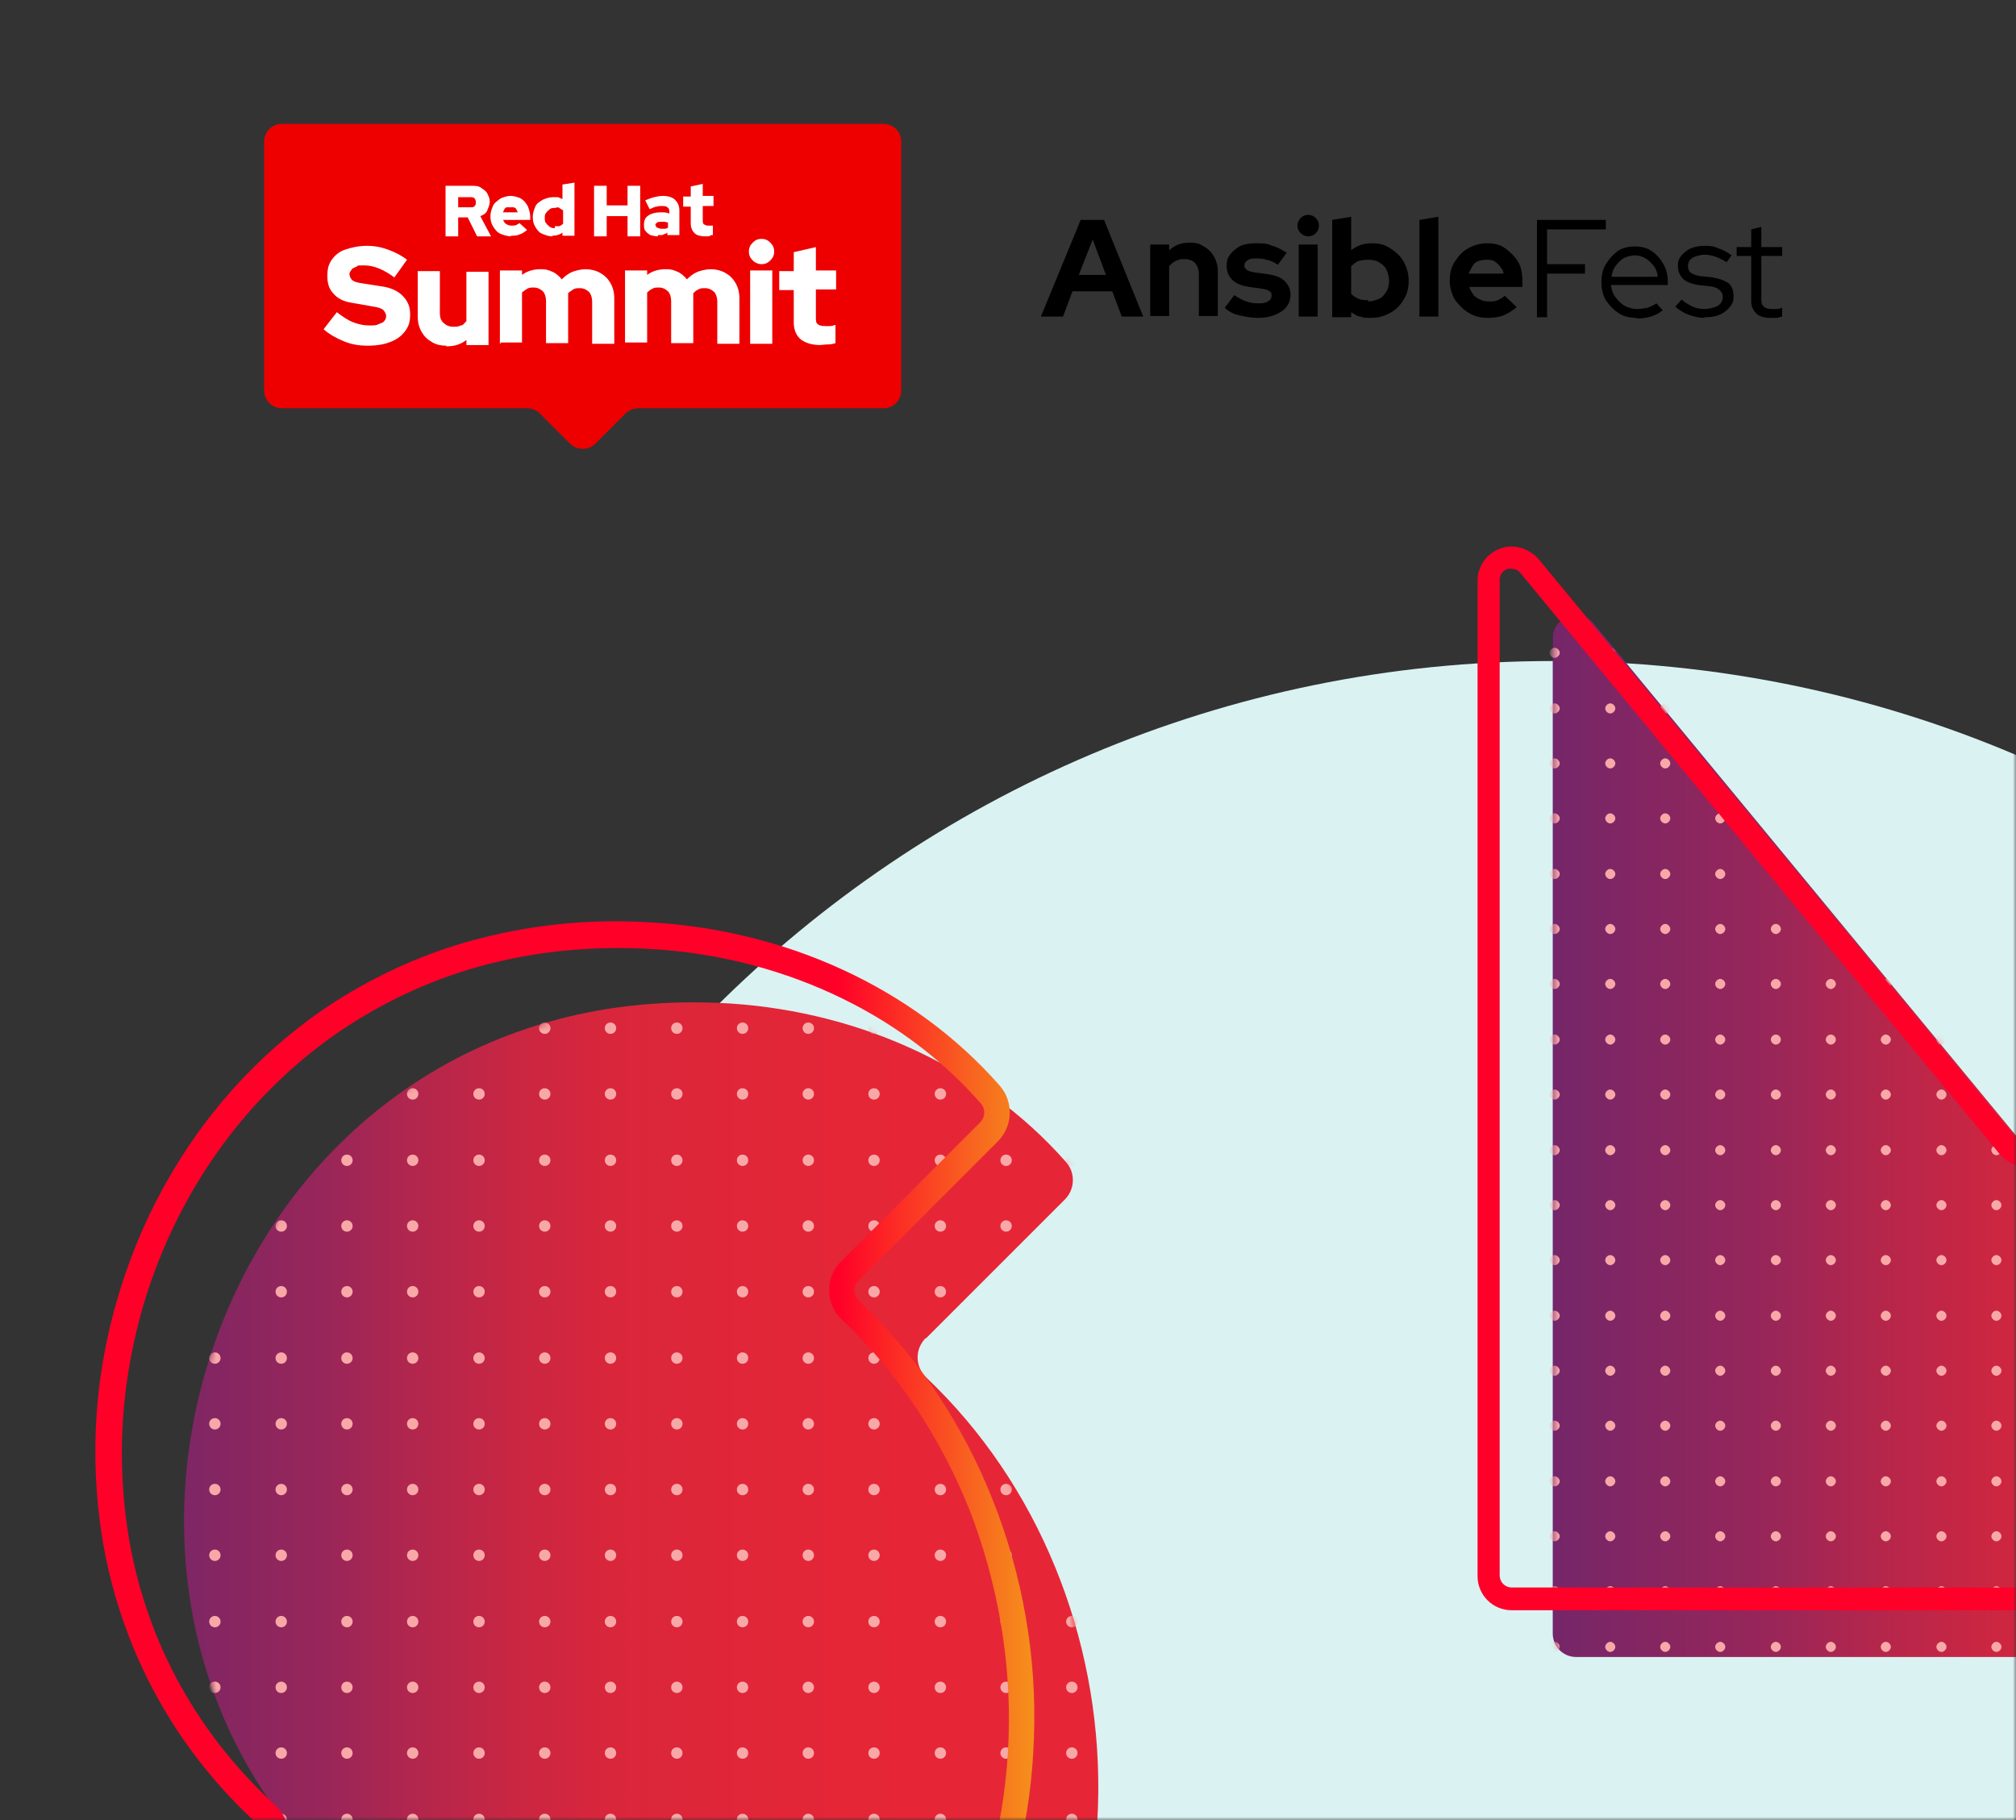
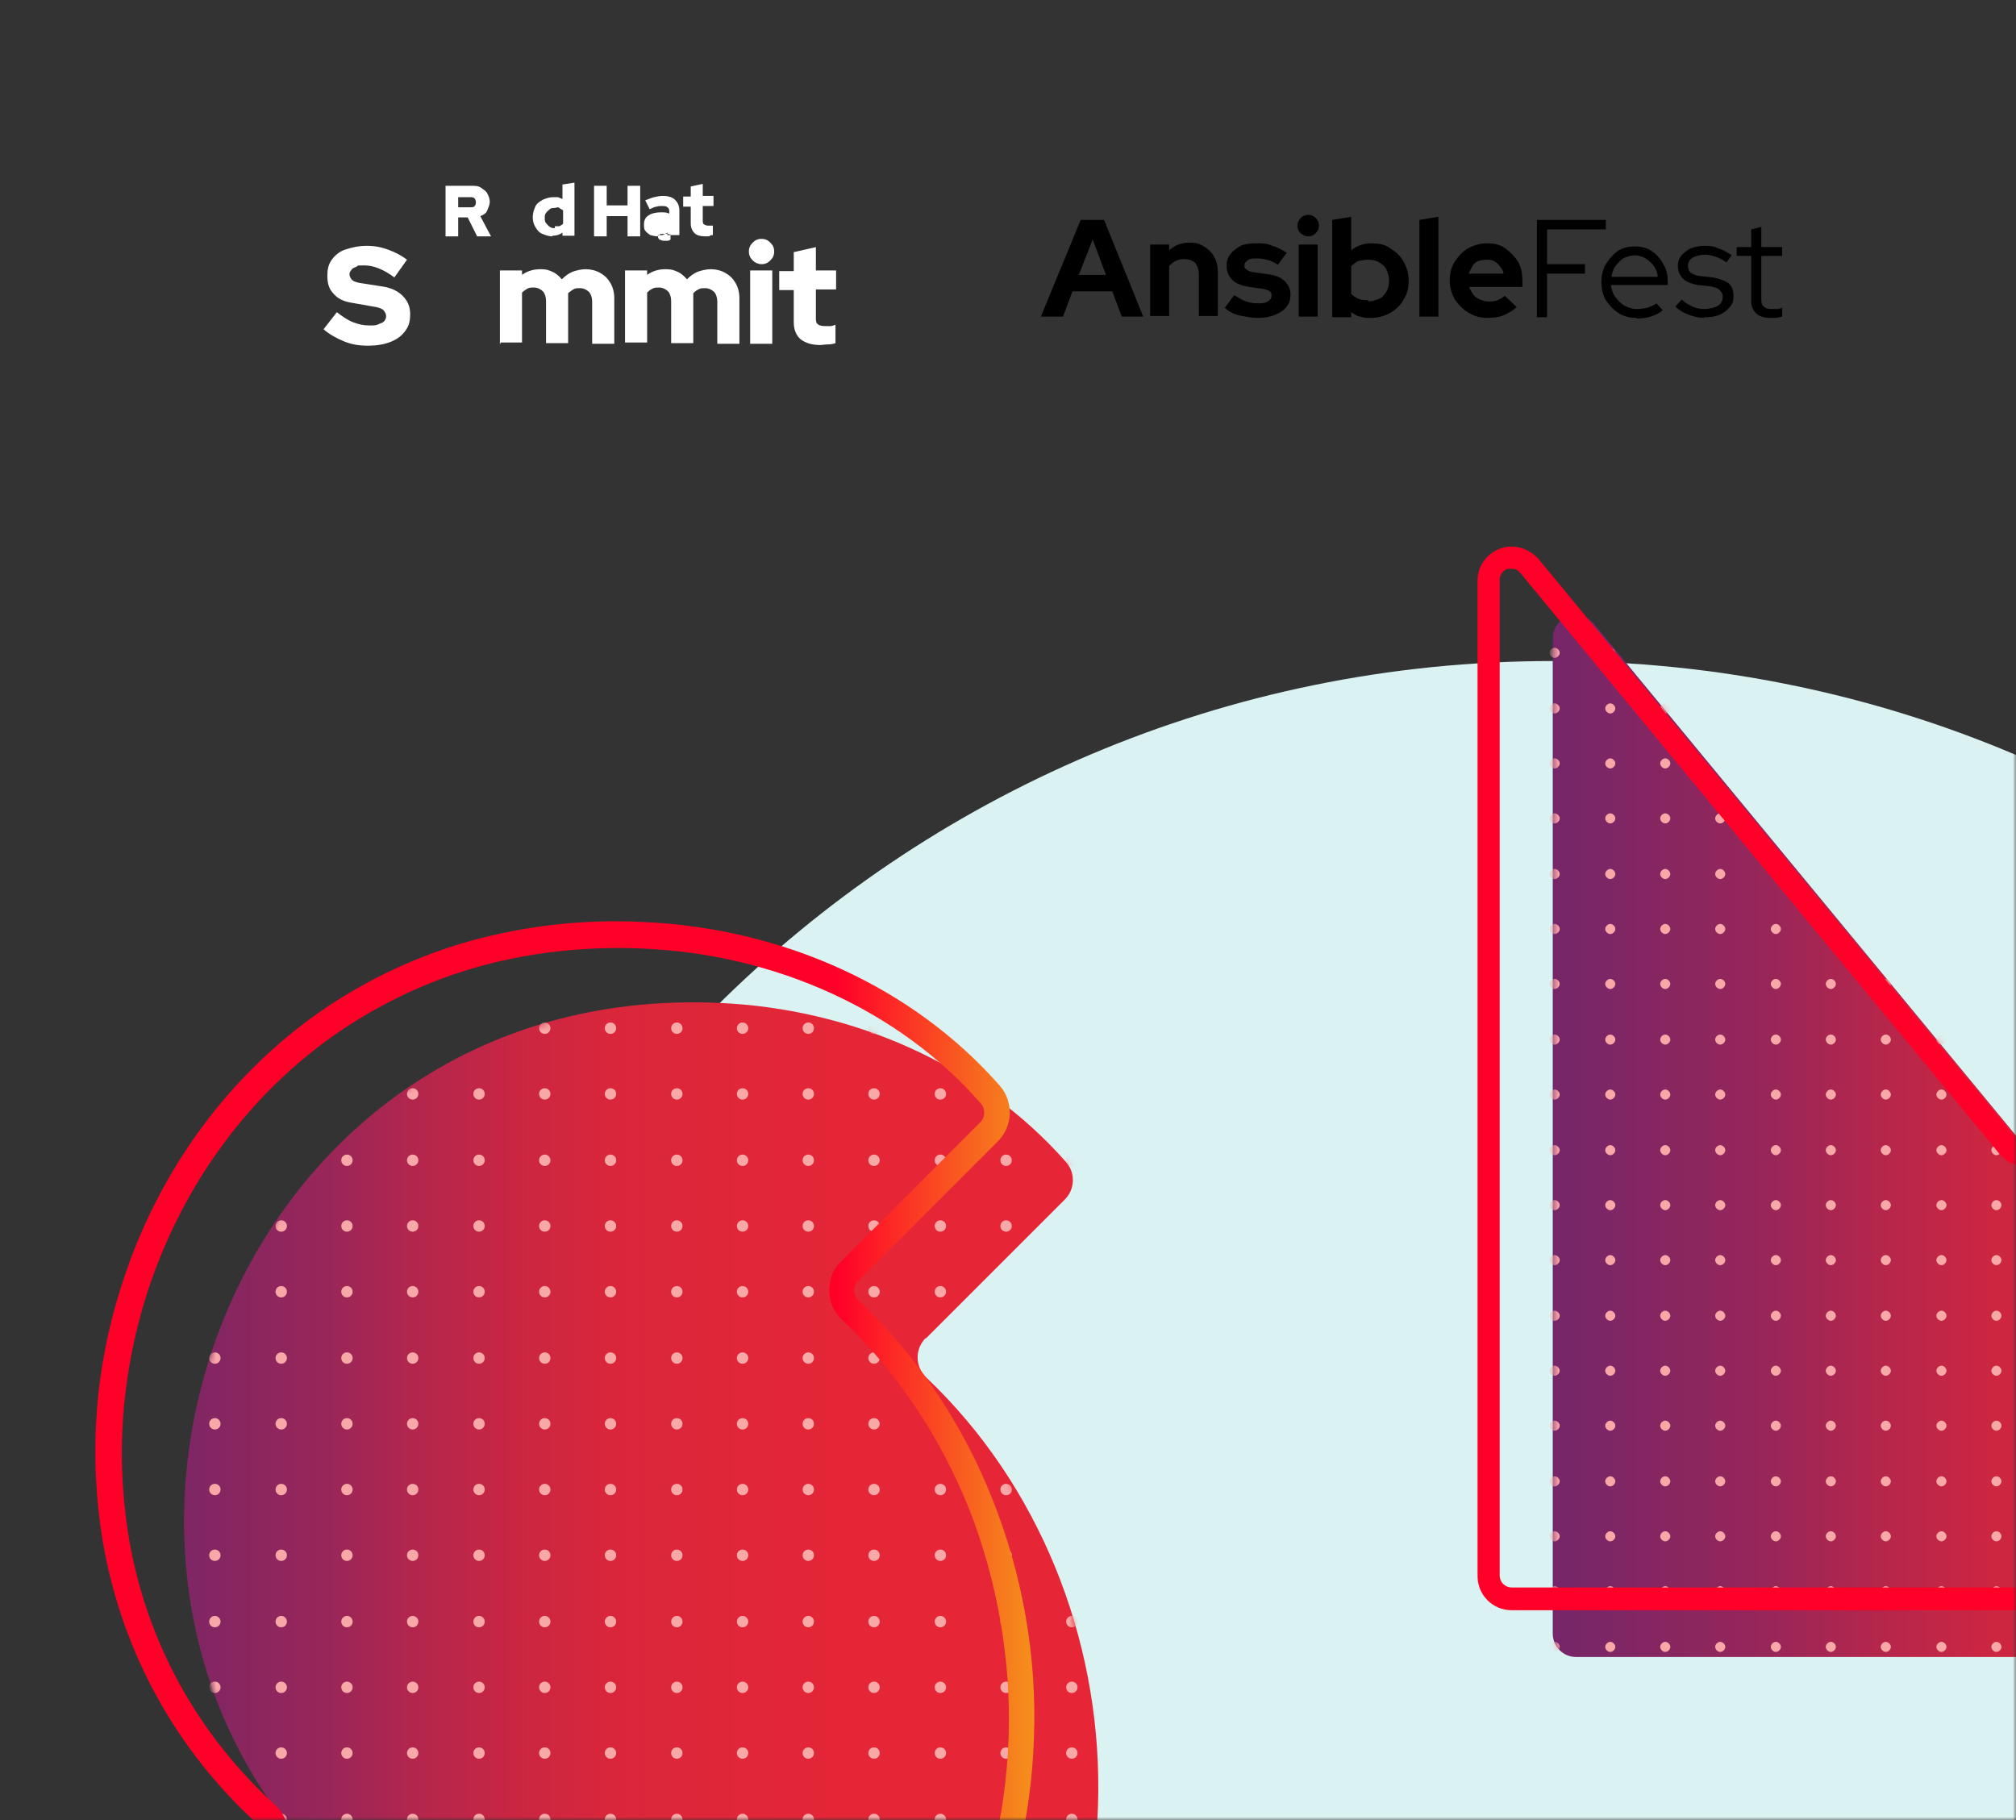
<svg xmlns="http://www.w3.org/2000/svg" id="Layer_1" version="1.1" viewBox="0 0 319 288">
  <rect x="0" y="0" width="319" height="288" fill="#333333" stroke="none" />
  <defs>
    <style>
      .st0 {
        mask: url(#mask);
      }

      .st1 {
        fill: url(#linear-gradient2);
      }

      .st2 {
        fill: url(#linear-gradient1);
      }

      .st3 {
        fill: url(#linear-gradient3);
      }

      .st4 {
        fill: url(#linear-gradient);
      }

      .st5 {
        mask: url(#mask-2);
      }

      .st6 {
        mask: url(#mask-1);
      }

      .st7 {
        fill: #f9a8a8;
      }

      .st8 {
        fill: #fff;
      }

      .st9 {
        fill: #daf2f2;
      }

      .st10 {
        fill: #e00;
      }
    </style>
    <mask id="mask" x="-1" y="-2" width="434.3" height="481.8" maskUnits="userSpaceOnUse">
      <g id="mask0_4212_4302">
        <path class="st8" d="M319-2H-1v290h320V-2Z" />
      </g>
    </mask>
    <linearGradient id="linear-gradient" x1="20.7" y1="25.6" x2="173.8" y2="25.6" gradientTransform="translate(0 290) scale(1 -1)" gradientUnits="userSpaceOnUse">
      <stop offset="0" stop-color="#4d267c" />
      <stop offset="0" stop-color="#752669" />
      <stop offset=".2" stop-color="#982659" />
      <stop offset=".3" stop-color="#b4264c" />
      <stop offset=".4" stop-color="#ca2642" />
      <stop offset=".5" stop-color="#da263b" />
      <stop offset=".7" stop-color="#e32637" />
      <stop offset=".8" stop-color="#e62636" />
    </linearGradient>
    <mask id="mask-1" x="20.7" y="158.6" width="153.1" height="213.6" maskUnits="userSpaceOnUse">
      <g id="mask1_4212_4302">
        <path class="st8" d="M146.5,211.8l22-22c1.6-1.6,1.7-4.2.2-5.9-13.9-15.8-34.3-24.3-54.9-25.2-78.1-3.5-111.6,91.9-59.8,139.2,1.8,1.7,1.9,4.6.2,6.3l-32.2,32.3c-1.6,1.6-1.7,4.2-.2,5.9,5.6,6.4,12.4,11.9,19.6,16.1,30.4,17.6,72.3,15.6,100.7-8,42.9-35.7,40.1-98.7,4.5-132.5-1.8-1.7-1.9-4.5-.1-6.3h0Z" />
      </g>
    </mask>
    <linearGradient id="linear-gradient1" x1="6.7" y1="36.4" x2="163.9" y2="36.4" gradientTransform="translate(0 290) scale(1 -1)" gradientUnits="userSpaceOnUse">
      <stop offset="0" stop-color="#ff0029" />
      <stop offset=".8" stop-color="#ff0029" />
      <stop offset="1" stop-color="#f5921b" />
    </linearGradient>
    <linearGradient id="linear-gradient2" x1="245.7" y1="110.2" x2="415.8" y2="110.2" gradientTransform="translate(0 290) scale(1 -1)" gradientUnits="userSpaceOnUse">
      <stop offset="0" stop-color="#4d267c" />
      <stop offset="0" stop-color="#752669" />
      <stop offset=".2" stop-color="#982659" />
      <stop offset=".3" stop-color="#b4264c" />
      <stop offset=".4" stop-color="#ca2642" />
      <stop offset=".5" stop-color="#da263b" />
      <stop offset=".7" stop-color="#e32637" />
      <stop offset=".8" stop-color="#e62636" />
    </linearGradient>
    <mask id="mask-2" x="245.2" y="93.8" width="170.8" height="168.4" maskUnits="userSpaceOnUse">
      <g id="mask2_4212_4302">
        <path class="st8" d="M333.6,190.6c-1.5,1.8-4.2,1.8-5.6,0l-61.7-74.8-14.1-17.1c-2.2-2.6-6.5-1.1-6.5,2.3v157.5c0,2,1.6,3.7,3.7,3.7h162.9c2,0,3.7-1.6,3.7-3.7V101.1c0-3.4-4.3-5-6.5-2.3l-75.8,91.9h-.1Z" />
      </g>
    </mask>
    <linearGradient id="linear-gradient3" x1="233.8" y1="119.4" x2="407.4" y2="119.4" gradientTransform="translate(0 290) scale(1 -1)" gradientUnits="userSpaceOnUse">
      <stop offset="0" stop-color="#ff0029" />
      <stop offset=".8" stop-color="#ff0029" />
      <stop offset="1" stop-color="#f5921b" />
    </linearGradient>
  </defs>
  <g class="st0">
    <g>
      <path class="st9" d="M245.7,479.8c103.6,0,187.6-84,187.6-187.6s-84-187.6-187.6-187.6S58.1,188.6,58.1,292.2s84,187.6,187.6,187.6Z" />
      <path class="st4" d="M146.5,211.8l22-22c1.6-1.6,1.7-4.2.2-5.9-13.9-15.8-34.3-24.3-54.9-25.2-78.1-3.5-111.6,91.9-59.8,139.2,1.8,1.7,1.9,4.6.2,6.3l-32.2,32.3c-1.6,1.6-1.7,4.2-.2,5.9,5.6,6.4,12.4,11.9,19.6,16.1,30.4,17.6,72.3,15.6,100.7-8,42.9-35.7,40.1-98.7,4.5-132.5-1.8-1.7-1.9-4.5-.1-6.3h0Z" />
      <g class="st6">
        <path class="st7" d="M169.6,163.6c-.5,0-.9-.4-.9-.9s.4-.9.9-.9.9.4.9.9-.4.9-.9.9ZM170.5,173.1c0-.5-.4-.9-.9-.9s-.9.4-.9.9.4.9.9.9.9-.4.9-.9ZM170.5,183.6c0-.5-.4-.9-.9-.9s-.9.4-.9.9.4.9.9.9.9-.4.9-.9ZM170.5,194c0-.5-.4-.9-.9-.9s-.9.4-.9.9.4.9.9.9.9-.4.9-.9ZM170.5,204.4c0-.5-.4-.9-.9-.9s-.9.4-.9.9.4.9.9.9.9-.4.9-.9ZM170.5,214.9c0-.5-.4-.9-.9-.9s-.9.4-.9.9.4.9.9.9.9-.4.9-.9ZM170.5,225.3c0-.5-.4-.9-.9-.9s-.9.4-.9.9.4.9.9.9.9-.4.9-.9ZM170.5,235.7c0-.5-.4-.9-.9-.9s-.9.4-.9.9.4.9.9.9.9-.4.9-.9ZM170.5,246.1c0-.5-.4-.9-.9-.9s-.9.4-.9.9.4.9.9.9.9-.4.9-.9ZM170.5,256.6c0-.5-.4-.9-.9-.9s-.9.4-.9.9.4.9.9.9.9-.4.9-.9ZM170.5,267c0-.5-.4-.9-.9-.9s-.9.4-.9.9.4.9.9.9.9-.4.9-.9ZM170.5,277.4c0-.5-.4-.9-.9-.9s-.9.4-.9.9.4.9.9.9.9-.4.9-.9ZM170.5,287.9c0-.5-.4-.9-.9-.9s-.9.4-.9.9.4.9.9.9.9-.4.9-.9ZM170.5,298.3c0-.5-.4-.9-.9-.9s-.9.4-.9.9.4.9.9.9.9-.4.9-.9ZM170.5,308.7c0-.5-.4-.9-.9-.9s-.9.4-.9.9.4.9.9.9.9-.4.9-.9ZM170.5,319.2c0-.5-.4-.9-.9-.9s-.9.4-.9.9.4.9.9.9.9-.4.9-.9ZM170.5,329.6c0-.5-.4-.9-.9-.9s-.9.4-.9.9.4.9.9.9.9-.4.9-.9ZM170.5,340c0-.5-.4-.9-.9-.9s-.9.4-.9.9.4.9.9.9.9-.4.9-.9ZM170.5,350.5c0-.5-.4-.9-.9-.9s-.9.4-.9.9.4.9.9.9.9-.4.9-.9ZM170.5,360.9c0-.5-.4-.9-.9-.9s-.9.4-.9.9.4.9.9.9.9-.4.9-.9ZM170.5,371.3c0-.5-.4-.9-.9-.9s-.9.4-.9.9.4.9.9.9.9-.4.9-.9ZM160.1,162.7c0-.5-.4-.9-.9-.9s-.9.4-.9.9.4.9.9.9.9-.4.9-.9ZM160.1,173.1c0-.5-.4-.9-.9-.9s-.9.4-.9.9.4.9.9.9.9-.4.9-.9ZM160.1,183.6c0-.5-.4-.9-.9-.9s-.9.4-.9.9.4.9.9.9.9-.4.9-.9ZM160.1,194c0-.5-.4-.9-.9-.9s-.9.4-.9.9.4.9.9.9.9-.4.9-.9ZM160.1,204.4c0-.5-.4-.9-.9-.9s-.9.4-.9.9.4.9.9.9.9-.4.9-.9ZM160.1,214.9c0-.5-.4-.9-.9-.9s-.9.4-.9.9.4.9.9.9.9-.4.9-.9ZM160.1,225.3c0-.5-.4-.9-.9-.9s-.9.4-.9.9.4.9.9.9.9-.4.9-.9ZM160.1,235.7c0-.5-.4-.9-.9-.9s-.9.4-.9.9.4.9.9.9.9-.4.9-.9ZM160.1,246.1c0-.5-.4-.9-.9-.9s-.9.4-.9.9.4.9.9.9.9-.4.9-.9ZM160.1,256.6c0-.5-.4-.9-.9-.9s-.9.4-.9.9.4.9.9.9.9-.4.9-.9ZM160.1,267c0-.5-.4-.9-.9-.9s-.9.4-.9.9.4.9.9.9.9-.4.9-.9ZM160.1,277.4c0-.5-.4-.9-.9-.9s-.9.4-.9.9.4.9.9.9.9-.4.9-.9ZM160.1,287.9c0-.5-.4-.9-.9-.9s-.9.4-.9.9.4.9.9.9.9-.4.9-.9ZM160.1,298.3c0-.5-.4-.9-.9-.9s-.9.4-.9.9.4.9.9.9.9-.4.9-.9ZM160.1,308.7c0-.5-.4-.9-.9-.9s-.9.4-.9.9.4.9.9.9.9-.4.9-.9ZM160.1,319.2c0-.5-.4-.9-.9-.9s-.9.4-.9.9.4.9.9.9.9-.4.9-.9ZM160.1,329.6c0-.5-.4-.9-.9-.9s-.9.4-.9.9.4.9.9.9.9-.4.9-.9ZM160.1,340c0-.5-.4-.9-.9-.9s-.9.4-.9.9.4.9.9.9.9-.4.9-.9ZM160.1,350.5c0-.5-.4-.9-.9-.9s-.9.4-.9.9.4.9.9.9.9-.4.9-.9ZM160.1,360.9c0-.5-.4-.9-.9-.9s-.9.4-.9.9.4.9.9.9.9-.4.9-.9ZM160.1,371.3c0-.5-.4-.9-.9-.9s-.9.4-.9.9.4.9.9.9.9-.4.9-.9ZM149.7,162.7c0-.5-.4-.9-.9-.9s-.9.4-.9.9.4.9.9.9.9-.4.9-.9ZM149.7,173.1c0-.5-.4-.9-.9-.9s-.9.4-.9.9.4.9.9.9.9-.4.9-.9ZM149.7,183.6c0-.5-.4-.9-.9-.9s-.9.4-.9.9.4.9.9.9.9-.4.9-.9ZM149.7,194c0-.5-.4-.9-.9-.9s-.9.4-.9.9.4.9.9.9.9-.4.9-.9ZM149.7,204.4c0-.5-.4-.9-.9-.9s-.9.4-.9.9.4.9.9.9.9-.4.9-.9ZM149.7,214.9c0-.5-.4-.9-.9-.9s-.9.4-.9.9.4.9.9.9.9-.4.9-.9ZM149.7,225.3c0-.5-.4-.9-.9-.9s-.9.4-.9.9.4.9.9.9.9-.4.9-.9ZM149.7,235.7c0-.5-.4-.9-.9-.9s-.9.4-.9.9.4.9.9.9.9-.4.9-.9ZM149.7,246.1c0-.5-.4-.9-.9-.9s-.9.4-.9.9.4.9.9.9.9-.4.9-.9ZM149.7,256.6c0-.5-.4-.9-.9-.9s-.9.4-.9.9.4.9.9.9.9-.4.9-.9ZM149.7,267c0-.5-.4-.9-.9-.9s-.9.4-.9.9.4.9.9.9.9-.4.9-.9ZM149.7,277.4c0-.5-.4-.9-.9-.9s-.9.4-.9.9.4.9.9.9.9-.4.9-.9ZM149.7,287.9c0-.5-.4-.9-.9-.9s-.9.4-.9.9.4.9.9.9.9-.4.9-.9ZM149.7,298.3c0-.5-.4-.9-.9-.9s-.9.4-.9.9.4.9.9.9.9-.4.9-.9ZM149.7,308.7c0-.5-.4-.9-.9-.9s-.9.4-.9.9.4.9.9.9.9-.4.9-.9ZM149.7,319.2c0-.5-.4-.9-.9-.9s-.9.4-.9.9.4.9.9.9.9-.4.9-.9ZM149.7,329.6c0-.5-.4-.9-.9-.9s-.9.4-.9.9.4.9.9.9.9-.4.9-.9ZM149.7,340c0-.5-.4-.9-.9-.9s-.9.4-.9.9.4.9.9.9.9-.4.9-.9ZM149.7,350.5c0-.5-.4-.9-.9-.9s-.9.4-.9.9.4.9.9.9.9-.4.9-.9ZM149.7,360.9c0-.5-.4-.9-.9-.9s-.9.4-.9.9.4.9.9.9.9-.4.9-.9ZM149.7,371.3c0-.5-.4-.9-.9-.9s-.9.4-.9.9.4.9.9.9.9-.4.9-.9ZM139.2,162.7c0-.5-.4-.9-.9-.9s-.9.4-.9.9.4.9.9.9.9-.4.9-.9ZM139.2,173.1c0-.5-.4-.9-.9-.9s-.9.4-.9.9.4.9.9.9.9-.4.9-.9ZM139.2,183.6c0-.5-.4-.9-.9-.9s-.9.4-.9.9.4.9.9.9.9-.4.9-.9ZM139.2,194c0-.5-.4-.9-.9-.9s-.9.4-.9.9.4.9.9.9.9-.4.9-.9ZM139.2,204.4c0-.5-.4-.9-.9-.9s-.9.4-.9.9.4.9.9.9.9-.4.9-.9ZM139.2,214.9c0-.5-.4-.9-.9-.9s-.9.4-.9.9.4.9.9.9.9-.4.9-.9ZM139.2,225.3c0-.5-.4-.9-.9-.9s-.9.4-.9.9.4.9.9.9.9-.4.9-.9ZM139.2,235.7c0-.5-.4-.9-.9-.9s-.9.4-.9.9.4.9.9.9.9-.4.9-.9ZM139.2,246.1c0-.5-.4-.9-.9-.9s-.9.4-.9.9.4.9.9.9.9-.4.9-.9ZM139.2,256.6c0-.5-.4-.9-.9-.9s-.9.4-.9.9.4.9.9.9.9-.4.9-.9ZM139.2,267c0-.5-.4-.9-.9-.9s-.9.4-.9.9.4.9.9.9.9-.4.9-.9ZM139.2,277.4c0-.5-.4-.9-.9-.9s-.9.4-.9.9.4.9.9.9.9-.4.9-.9ZM139.2,287.9c0-.5-.4-.9-.9-.9s-.9.4-.9.9.4.9.9.9.9-.4.9-.9ZM139.2,298.3c0-.5-.4-.9-.9-.9s-.9.4-.9.9.4.9.9.9.9-.4.9-.9ZM139.2,308.7c0-.5-.4-.9-.9-.9s-.9.4-.9.9.4.9.9.9.9-.4.9-.9ZM139.2,319.2c0-.5-.4-.9-.9-.9s-.9.4-.9.9.4.9.9.9.9-.4.9-.9ZM139.2,329.6c0-.5-.4-.9-.9-.9s-.9.4-.9.9.4.9.9.9.9-.4.9-.9ZM139.2,340c0-.5-.4-.9-.9-.9s-.9.4-.9.9.4.9.9.9.9-.4.9-.9ZM139.2,350.5c0-.5-.4-.9-.9-.9s-.9.4-.9.9.4.9.9.9.9-.4.9-.9ZM139.2,360.9c0-.5-.4-.9-.9-.9s-.9.4-.9.9.4.9.9.9.9-.4.9-.9ZM139.2,371.3c0-.5-.4-.9-.9-.9s-.9.4-.9.9.4.9.9.9.9-.4.9-.9ZM128.8,162.7c0-.5-.4-.9-.9-.9s-.9.4-.9.9.4.9.9.9.9-.4.9-.9ZM128.8,173.1c0-.5-.4-.9-.9-.9s-.9.4-.9.9.4.9.9.9.9-.4.9-.9ZM128.8,183.6c0-.5-.4-.9-.9-.9s-.9.4-.9.9.4.9.9.9.9-.4.9-.9ZM128.8,194c0-.5-.4-.9-.9-.9s-.9.4-.9.9.4.9.9.9.9-.4.9-.9ZM128.8,204.4c0-.5-.4-.9-.9-.9s-.9.4-.9.9.4.9.9.9.9-.4.9-.9ZM128.8,214.9c0-.5-.4-.9-.9-.9s-.9.4-.9.9.4.9.9.9.9-.4.9-.9ZM128.8,225.3c0-.5-.4-.9-.9-.9s-.9.4-.9.9.4.9.9.9.9-.4.9-.9ZM128.8,235.7c0-.5-.4-.9-.9-.9s-.9.4-.9.9.4.9.9.9.9-.4.9-.9ZM128.8,246.1c0-.5-.4-.9-.9-.9s-.9.4-.9.9.4.9.9.9.9-.4.9-.9ZM128.8,256.6c0-.5-.4-.9-.9-.9s-.9.4-.9.9.4.9.9.9.9-.4.9-.9ZM128.8,267c0-.5-.4-.9-.9-.9s-.9.4-.9.9.4.9.9.9.9-.4.9-.9ZM128.8,277.4c0-.5-.4-.9-.9-.9s-.9.4-.9.9.4.9.9.9.9-.4.9-.9ZM128.8,287.9c0-.5-.4-.9-.9-.9s-.9.4-.9.9.4.9.9.9.9-.4.9-.9ZM128.8,298.3c0-.5-.4-.9-.9-.9s-.9.4-.9.9.4.9.9.9.9-.4.9-.9ZM128.8,308.7c0-.5-.4-.9-.9-.9s-.9.4-.9.9.4.9.9.9.9-.4.9-.9ZM128.8,319.2c0-.5-.4-.9-.9-.9s-.9.4-.9.9.4.9.9.9.9-.4.9-.9ZM128.8,329.6c0-.5-.4-.9-.9-.9s-.9.4-.9.9.4.9.9.9.9-.4.9-.9ZM128.8,340c0-.5-.4-.9-.9-.9s-.9.4-.9.9.4.9.9.9.9-.4.9-.9ZM128.8,350.5c0-.5-.4-.9-.9-.9s-.9.4-.9.9.4.9.9.9.9-.4.9-.9ZM128.8,360.9c0-.5-.4-.9-.9-.9s-.9.4-.9.9.4.9.9.9.9-.4.9-.9ZM128.8,371.3c0-.5-.4-.9-.9-.9s-.9.4-.9.9.4.9.9.9.9-.4.9-.9ZM118.4,162.7c0-.5-.4-.9-.9-.9s-.9.4-.9.9.4.9.9.9.9-.4.9-.9ZM118.4,173.1c0-.5-.4-.9-.9-.9s-.9.4-.9.9.4.9.9.9.9-.4.9-.9ZM118.4,183.6c0-.5-.4-.9-.9-.9s-.9.4-.9.9.4.9.9.9.9-.4.9-.9ZM118.4,194c0-.5-.4-.9-.9-.9s-.9.4-.9.9.4.9.9.9.9-.4.9-.9ZM118.4,204.4c0-.5-.4-.9-.9-.9s-.9.4-.9.9.4.9.9.9.9-.4.9-.9ZM118.4,214.9c0-.5-.4-.9-.9-.9s-.9.4-.9.9.4.9.9.9.9-.4.9-.9ZM118.4,225.3c0-.5-.4-.9-.9-.9s-.9.4-.9.9.4.9.9.9.9-.4.9-.9ZM118.4,235.7c0-.5-.4-.9-.9-.9s-.9.4-.9.9.4.9.9.9.9-.4.9-.9ZM118.4,246.1c0-.5-.4-.9-.9-.9s-.9.4-.9.9.4.9.9.9.9-.4.9-.9ZM118.4,256.6c0-.5-.4-.9-.9-.9s-.9.4-.9.9.4.9.9.9.9-.4.9-.9ZM118.4,267c0-.5-.4-.9-.9-.9s-.9.4-.9.9.4.9.9.9.9-.4.9-.9ZM118.4,277.4c0-.5-.4-.9-.9-.9s-.9.4-.9.9.4.9.9.9.9-.4.9-.9ZM118.4,287.9c0-.5-.4-.9-.9-.9s-.9.4-.9.9.4.9.9.9.9-.4.9-.9ZM118.4,298.3c0-.5-.4-.9-.9-.9s-.9.4-.9.9.4.9.9.9.9-.4.9-.9ZM118.4,308.7c0-.5-.4-.9-.9-.9s-.9.4-.9.9.4.9.9.9.9-.4.9-.9ZM118.4,319.2c0-.5-.4-.9-.9-.9s-.9.4-.9.9.4.9.9.9.9-.4.9-.9ZM118.4,329.6c0-.5-.4-.9-.9-.9s-.9.4-.9.9.4.9.9.9.9-.4.9-.9ZM118.4,340c0-.5-.4-.9-.9-.9s-.9.4-.9.9.4.9.9.9.9-.4.9-.9ZM118.4,350.5c0-.5-.4-.9-.9-.9s-.9.4-.9.9.4.9.9.9.9-.4.9-.9ZM118.4,360.9c0-.5-.4-.9-.9-.9s-.9.4-.9.9.4.9.9.9.9-.4.9-.9ZM118.4,371.3c0-.5-.4-.9-.9-.9s-.9.4-.9.9.4.9.9.9.9-.4.9-.9ZM108,162.7c0-.5-.4-.9-.9-.9s-.9.4-.9.9.4.9.9.9.9-.4.9-.9ZM108,173.1c0-.5-.4-.9-.9-.9s-.9.4-.9.9.4.9.9.9.9-.4.9-.9ZM108,183.6c0-.5-.4-.9-.9-.9s-.9.4-.9.9.4.9.9.9.9-.4.9-.9ZM108,194c0-.5-.4-.9-.9-.9s-.9.4-.9.9.4.9.9.9.9-.4.9-.9ZM108,204.4c0-.5-.4-.9-.9-.9s-.9.4-.9.9.4.9.9.9.9-.4.9-.9ZM108,214.9c0-.5-.4-.9-.9-.9s-.9.4-.9.9.4.9.9.9.9-.4.9-.9ZM108,225.3c0-.5-.4-.9-.9-.9s-.9.4-.9.9.4.9.9.9.9-.4.9-.9ZM108,235.7c0-.5-.4-.9-.9-.9s-.9.4-.9.9.4.9.9.9.9-.4.9-.9ZM108,246.1c0-.5-.4-.9-.9-.9s-.9.4-.9.9.4.9.9.9.9-.4.9-.9ZM108,256.6c0-.5-.4-.9-.9-.9s-.9.4-.9.9.4.9.9.9.9-.4.9-.9ZM108,267c0-.5-.4-.9-.9-.9s-.9.4-.9.9.4.9.9.9.9-.4.9-.9ZM108,277.4c0-.5-.4-.9-.9-.9s-.9.4-.9.9.4.9.9.9.9-.4.9-.9ZM108,287.9c0-.5-.4-.9-.9-.9s-.9.4-.9.9.4.9.9.9.9-.4.9-.9ZM108,298.3c0-.5-.4-.9-.9-.9s-.9.4-.9.9.4.9.9.9.9-.4.9-.9ZM108,308.7c0-.5-.4-.9-.9-.9s-.9.4-.9.9.4.9.9.9.9-.4.9-.9ZM108,319.2c0-.5-.4-.9-.9-.9s-.9.4-.9.9.4.9.9.9.9-.4.9-.9ZM108,329.6c0-.5-.4-.9-.9-.9s-.9.4-.9.9.4.9.9.9.9-.4.9-.9ZM108,340c0-.5-.4-.9-.9-.9s-.9.4-.9.9.4.9.9.9.9-.4.9-.9ZM108,350.5c0-.5-.4-.9-.9-.9s-.9.4-.9.9.4.9.9.9.9-.4.9-.9ZM108,360.9c0-.5-.4-.9-.9-.9s-.9.4-.9.9.4.9.9.9.9-.4.9-.9ZM108,371.3c0-.5-.4-.9-.9-.9s-.9.4-.9.9.4.9.9.9.9-.4.9-.9ZM97.5,162.7c0-.5-.4-.9-.9-.9s-.9.4-.9.9.4.9.9.9.9-.4.9-.9ZM97.5,173.1c0-.5-.4-.9-.9-.9s-.9.4-.9.9.4.9.9.9.9-.4.9-.9ZM97.5,183.6c0-.5-.4-.9-.9-.9s-.9.4-.9.9.4.9.9.9.9-.4.9-.9ZM97.5,194c0-.5-.4-.9-.9-.9s-.9.4-.9.9.4.9.9.9.9-.4.9-.9ZM97.5,204.4c0-.5-.4-.9-.9-.9s-.9.4-.9.9.4.9.9.9.9-.4.9-.9ZM97.5,214.9c0-.5-.4-.9-.9-.9s-.9.4-.9.9.4.9.9.9.9-.4.9-.9ZM97.5,225.3c0-.5-.4-.9-.9-.9s-.9.4-.9.9.4.9.9.9.9-.4.9-.9ZM97.5,235.7c0-.5-.4-.9-.9-.9s-.9.4-.9.9.4.9.9.9.9-.4.9-.9ZM97.5,246.1c0-.5-.4-.9-.9-.9s-.9.4-.9.9.4.9.9.9.9-.4.9-.9ZM97.5,256.6c0-.5-.4-.9-.9-.9s-.9.4-.9.9.4.9.9.9.9-.4.9-.9ZM97.5,267c0-.5-.4-.9-.9-.9s-.9.4-.9.9.4.9.9.9.9-.4.9-.9ZM97.5,277.4c0-.5-.4-.9-.9-.9s-.9.4-.9.9.4.9.9.9.9-.4.9-.9ZM97.5,287.9c0-.5-.4-.9-.9-.9s-.9.4-.9.9.4.9.9.9.9-.4.9-.9ZM97.5,298.3c0-.5-.4-.9-.9-.9s-.9.4-.9.9.4.9.9.9.9-.4.9-.9ZM97.5,308.7c0-.5-.4-.9-.9-.9s-.9.4-.9.9.4.9.9.9.9-.4.9-.9ZM97.5,319.2c0-.5-.4-.9-.9-.9s-.9.4-.9.9.4.9.9.9.9-.4.9-.9ZM97.5,329.6c0-.5-.4-.9-.9-.9s-.9.4-.9.9.4.9.9.9.9-.4.9-.9ZM97.5,340c0-.5-.4-.9-.9-.9s-.9.4-.9.9.4.9.9.9.9-.4.9-.9ZM97.5,350.5c0-.5-.4-.9-.9-.9s-.9.4-.9.9.4.9.9.9.9-.4.9-.9ZM97.5,360.9c0-.5-.4-.9-.9-.9s-.9.4-.9.9.4.9.9.9.9-.4.9-.9ZM97.5,371.3c0-.5-.4-.9-.9-.9s-.9.4-.9.9.4.9.9.9.9-.4.9-.9ZM87.1,162.7c0-.5-.4-.9-.9-.9s-.9.4-.9.9.4.9.9.9.9-.4.9-.9ZM87.1,173.1c0-.5-.4-.9-.9-.9s-.9.4-.9.9.4.9.9.9.9-.4.9-.9ZM87.1,183.6c0-.5-.4-.9-.9-.9s-.9.4-.9.9.4.9.9.9.9-.4.9-.9ZM87.1,194c0-.5-.4-.9-.9-.9s-.9.4-.9.9.4.9.9.9.9-.4.9-.9ZM87.1,204.4c0-.5-.4-.9-.9-.9s-.9.4-.9.9.4.9.9.9.9-.4.9-.9ZM87.1,214.9c0-.5-.4-.9-.9-.9s-.9.4-.9.9.4.9.9.9.9-.4.9-.9ZM87.1,225.3c0-.5-.4-.9-.9-.9s-.9.4-.9.9.4.9.9.9.9-.4.9-.9ZM87.1,235.7c0-.5-.4-.9-.9-.9s-.9.4-.9.9.4.9.9.9.9-.4.9-.9ZM87.1,246.1c0-.5-.4-.9-.9-.9s-.9.4-.9.9.4.9.9.9.9-.4.9-.9ZM87.1,256.6c0-.5-.4-.9-.9-.9s-.9.4-.9.9.4.9.9.9.9-.4.9-.9ZM87.1,267c0-.5-.4-.9-.9-.9s-.9.4-.9.9.4.9.9.9.9-.4.9-.9ZM87.1,277.4c0-.5-.4-.9-.9-.9s-.9.4-.9.9.4.9.9.9.9-.4.9-.9ZM87.1,287.9c0-.5-.4-.9-.9-.9s-.9.4-.9.9.4.9.9.9.9-.4.9-.9ZM87.1,298.3c0-.5-.4-.9-.9-.9s-.9.4-.9.9.4.9.9.9.9-.4.9-.9ZM87.1,308.7c0-.5-.4-.9-.9-.9s-.9.4-.9.9.4.9.9.9.9-.4.9-.9ZM87.1,319.2c0-.5-.4-.9-.9-.9s-.9.4-.9.9.4.9.9.9.9-.4.9-.9ZM87.1,329.6c0-.5-.4-.9-.9-.9s-.9.4-.9.9.4.9.9.9.9-.4.9-.9ZM87.1,340c0-.5-.4-.9-.9-.9s-.9.4-.9.9.4.9.9.9.9-.4.9-.9ZM87.1,350.5c0-.5-.4-.9-.9-.9s-.9.4-.9.9.4.9.9.9.9-.4.9-.9ZM87.1,360.9c0-.5-.4-.9-.9-.9s-.9.4-.9.9.4.9.9.9.9-.4.9-.9ZM87.1,371.3c0-.5-.4-.9-.9-.9s-.9.4-.9.9.4.9.9.9.9-.4.9-.9ZM76.7,162.7c0-.5-.4-.9-.9-.9s-.9.4-.9.9.4.9.9.9.9-.4.9-.9ZM76.7,173.1c0-.5-.4-.9-.9-.9s-.9.4-.9.9.4.9.9.9.9-.4.9-.9ZM76.7,183.6c0-.5-.4-.9-.9-.9s-.9.4-.9.9.4.9.9.9.9-.4.9-.9ZM76.7,194c0-.5-.4-.9-.9-.9s-.9.4-.9.9.4.9.9.9.9-.4.9-.9ZM76.7,204.4c0-.5-.4-.9-.9-.9s-.9.4-.9.9.4.9.9.9.9-.4.9-.9ZM76.7,214.9c0-.5-.4-.9-.9-.9s-.9.4-.9.9.4.9.9.9.9-.4.9-.9ZM76.7,225.3c0-.5-.4-.9-.9-.9s-.9.4-.9.9.4.9.9.9.9-.4.9-.9ZM76.7,235.7c0-.5-.4-.9-.9-.9s-.9.4-.9.9.4.9.9.9.9-.4.9-.9ZM76.7,246.1c0-.5-.4-.9-.9-.9s-.9.4-.9.9.4.9.9.9.9-.4.9-.9ZM76.7,256.6c0-.5-.4-.9-.9-.9s-.9.4-.9.9.4.9.9.9.9-.4.9-.9ZM76.7,267c0-.5-.4-.9-.9-.9s-.9.4-.9.9.4.9.9.9.9-.4.9-.9ZM76.7,277.4c0-.5-.4-.9-.9-.9s-.9.4-.9.9.4.9.9.9.9-.4.9-.9ZM76.7,287.9c0-.5-.4-.9-.9-.9s-.9.4-.9.9.4.9.9.9.9-.4.9-.9ZM76.7,298.3c0-.5-.4-.9-.9-.9s-.9.4-.9.9.4.9.9.9.9-.4.9-.9ZM76.7,308.7c0-.5-.4-.9-.9-.9s-.9.4-.9.9.4.9.9.9.9-.4.9-.9ZM76.7,319.2c0-.5-.4-.9-.9-.9s-.9.4-.9.9.4.9.9.9.9-.4.9-.9ZM76.7,329.6c0-.5-.4-.9-.9-.9s-.9.4-.9.9.4.9.9.9.9-.4.9-.9ZM76.7,340c0-.5-.4-.9-.9-.9s-.9.4-.9.9.4.9.9.9.9-.4.9-.9ZM76.7,350.5c0-.5-.4-.9-.9-.9s-.9.4-.9.9.4.9.9.9.9-.4.9-.9ZM76.7,360.9c0-.5-.4-.9-.9-.9s-.9.4-.9.9.4.9.9.9.9-.4.9-.9ZM76.7,371.3c0-.5-.4-.9-.9-.9s-.9.4-.9.9.4.9.9.9.9-.4.9-.9ZM66.2,162.7c0-.5-.4-.9-.9-.9s-.9.4-.9.9.4.9.9.9.9-.4.9-.9ZM66.2,173.1c0-.5-.4-.9-.9-.9s-.9.4-.9.9.4.9.9.9.9-.4.9-.9ZM66.2,183.6c0-.5-.4-.9-.9-.9s-.9.4-.9.9.4.9.9.9.9-.4.9-.9ZM66.2,194c0-.5-.4-.9-.9-.9s-.9.4-.9.9.4.9.9.9.9-.4.9-.9ZM66.2,204.4c0-.5-.4-.9-.9-.9s-.9.4-.9.9.4.9.9.9.9-.4.9-.9ZM66.2,214.9c0-.5-.4-.9-.9-.9s-.9.4-.9.9.4.9.9.9.9-.4.9-.9ZM66.2,225.3c0-.5-.4-.9-.9-.9s-.9.4-.9.9.4.9.9.9.9-.4.9-.9ZM66.2,235.7c0-.5-.4-.9-.9-.9s-.9.4-.9.9.4.9.9.9.9-.4.9-.9ZM66.2,246.1c0-.5-.4-.9-.9-.9s-.9.4-.9.9.4.9.9.9.9-.4.9-.9ZM66.2,256.6c0-.5-.4-.9-.9-.9s-.9.4-.9.9.4.9.9.9.9-.4.9-.9ZM66.2,267c0-.5-.4-.9-.9-.9s-.9.4-.9.9.4.9.9.9.9-.4.9-.9ZM66.2,277.4c0-.5-.4-.9-.9-.9s-.9.4-.9.9.4.9.9.9.9-.4.9-.9ZM66.2,287.9c0-.5-.4-.9-.9-.9s-.9.4-.9.9.4.9.9.9.9-.4.9-.9ZM66.2,298.3c0-.5-.4-.9-.9-.9s-.9.4-.9.9.4.9.9.9.9-.4.9-.9ZM66.2,308.7c0-.5-.4-.9-.9-.9s-.9.4-.9.9.4.9.9.9.9-.4.9-.9ZM66.2,319.2c0-.5-.4-.9-.9-.9s-.9.4-.9.9.4.9.9.9.9-.4.9-.9ZM66.2,329.6c0-.5-.4-.9-.9-.9s-.9.4-.9.9.4.9.9.9.9-.4.9-.9ZM66.2,340c0-.5-.4-.9-.9-.9s-.9.4-.9.9.4.9.9.9.9-.4.9-.9ZM66.2,350.5c0-.5-.4-.9-.9-.9s-.9.4-.9.9.4.9.9.9.9-.4.9-.9ZM66.2,360.9c0-.5-.4-.9-.9-.9s-.9.4-.9.9.4.9.9.9.9-.4.9-.9ZM66.2,371.3c0-.5-.4-.9-.9-.9s-.9.4-.9.9.4.9.9.9.9-.4.9-.9ZM55.8,162.7c0-.5-.4-.9-.9-.9s-.9.4-.9.9.4.9.9.9.9-.4.9-.9ZM55.8,173.1c0-.5-.4-.9-.9-.9s-.9.4-.9.9.4.9.9.9.9-.4.9-.9ZM55.8,183.6c0-.5-.4-.9-.9-.9s-.9.4-.9.9.4.9.9.9.9-.4.9-.9ZM55.8,194c0-.5-.4-.9-.9-.9s-.9.4-.9.9.4.9.9.9.9-.4.9-.9ZM55.8,204.4c0-.5-.4-.9-.9-.9s-.9.4-.9.9.4.9.9.9.9-.4.9-.9ZM55.8,214.9c0-.5-.4-.9-.9-.9s-.9.4-.9.9.4.9.9.9.9-.4.9-.9ZM55.8,225.3c0-.5-.4-.9-.9-.9s-.9.4-.9.9.4.9.9.9.9-.4.9-.9ZM55.8,235.7c0-.5-.4-.9-.9-.9s-.9.4-.9.9.4.9.9.9.9-.4.9-.9ZM55.8,246.1c0-.5-.4-.9-.9-.9s-.9.4-.9.9.4.9.9.9.9-.4.9-.9ZM55.8,256.6c0-.5-.4-.9-.9-.9s-.9.4-.9.9.4.9.9.9.9-.4.9-.9ZM55.8,267c0-.5-.4-.9-.9-.9s-.9.4-.9.9.4.9.9.9.9-.4.9-.9ZM55.8,277.4c0-.5-.4-.9-.9-.9s-.9.4-.9.9.4.9.9.9.9-.4.9-.9ZM55.8,287.9c0-.5-.4-.9-.9-.9s-.9.4-.9.9.4.9.9.9.9-.4.9-.9ZM55.8,298.3c0-.5-.4-.9-.9-.9s-.9.4-.9.9.4.9.9.9.9-.4.9-.9ZM55.8,308.7c0-.5-.4-.9-.9-.9s-.9.4-.9.9.4.9.9.9.9-.4.9-.9ZM55.8,319.2c0-.5-.4-.9-.9-.9s-.9.4-.9.9.4.9.9.9.9-.4.9-.9ZM55.8,329.6c0-.5-.4-.9-.9-.9s-.9.4-.9.9.4.9.9.9.9-.4.9-.9ZM55.8,340c0-.5-.4-.9-.9-.9s-.9.4-.9.9.4.9.9.9.9-.4.9-.9ZM55.8,350.5c0-.5-.4-.9-.9-.9s-.9.4-.9.9.4.9.9.9.9-.4.9-.9ZM55.8,360.9c0-.5-.4-.9-.9-.9s-.9.4-.9.9.4.9.9.9.9-.4.9-.9ZM55.8,371.3c0-.5-.4-.9-.9-.9s-.9.4-.9.9.4.9.9.9.9-.4.9-.9ZM45.4,162.7c0-.5-.4-.9-.9-.9s-.9.4-.9.9.4.9.9.9.9-.4.9-.9ZM45.4,173.1c0-.5-.4-.9-.9-.9s-.9.4-.9.9.4.9.9.9.9-.4.9-.9ZM45.4,183.6c0-.5-.4-.9-.9-.9s-.9.4-.9.9.4.9.9.9.9-.4.9-.9ZM45.4,194c0-.5-.4-.9-.9-.9s-.9.4-.9.9.4.9.9.9.9-.4.9-.9ZM45.4,204.4c0-.5-.4-.9-.9-.9s-.9.4-.9.9.4.9.9.9.9-.4.9-.9ZM45.4,214.9c0-.5-.4-.9-.9-.9s-.9.4-.9.9.4.9.9.9.9-.4.9-.9ZM45.4,225.3c0-.5-.4-.9-.9-.9s-.9.4-.9.9.4.9.9.9.9-.4.9-.9ZM45.4,235.7c0-.5-.4-.9-.9-.9s-.9.4-.9.9.4.9.9.9.9-.4.9-.9ZM45.4,246.1c0-.5-.4-.9-.9-.9s-.9.4-.9.9.4.9.9.9.9-.4.9-.9ZM45.4,256.6c0-.5-.4-.9-.9-.9s-.9.4-.9.9.4.9.9.9.9-.4.9-.9ZM45.4,267c0-.5-.4-.9-.9-.9s-.9.4-.9.9.4.9.9.9.9-.4.9-.9ZM45.4,277.4c0-.5-.4-.9-.9-.9s-.9.4-.9.9.4.9.9.9.9-.4.9-.9ZM45.4,287.9c0-.5-.4-.9-.9-.9s-.9.4-.9.9.4.9.9.9.9-.4.9-.9ZM45.4,298.3c0-.5-.4-.9-.9-.9s-.9.4-.9.9.4.9.9.9.9-.4.9-.9ZM45.4,308.7c0-.5-.4-.9-.9-.9s-.9.4-.9.9.4.9.9.9.9-.4.9-.9ZM45.4,319.2c0-.5-.4-.9-.9-.9s-.9.4-.9.9.4.9.9.9.9-.4.9-.9ZM45.4,329.6c0-.5-.4-.9-.9-.9s-.9.4-.9.9.4.9.9.9.9-.4.9-.9ZM45.4,340c0-.5-.4-.9-.9-.9s-.9.4-.9.9.4.9.9.9.9-.4.9-.9ZM45.4,350.5c0-.5-.4-.9-.9-.9s-.9.4-.9.9.4.9.9.9.9-.4.9-.9ZM45.4,360.9c0-.5-.4-.9-.9-.9s-.9.4-.9.9.4.9.9.9.9-.4.9-.9ZM45.4,371.3c0-.5-.4-.9-.9-.9s-.9.4-.9.9.4.9.9.9.9-.4.9-.9ZM34.9,162.7c0-.5-.4-.9-.9-.9s-.9.4-.9.9.4.9.9.9.9-.4.9-.9ZM34.9,173.1c0-.5-.4-.9-.9-.9s-.9.4-.9.9.4.9.9.9.9-.4.9-.9ZM34.9,183.6c0-.5-.4-.9-.9-.9s-.9.4-.9.9.4.9.9.9.9-.4.9-.9ZM34.9,194c0-.5-.4-.9-.9-.9s-.9.4-.9.9.4.9.9.9.9-.4.9-.9ZM34.9,204.4c0-.5-.4-.9-.9-.9s-.9.4-.9.9.4.9.9.9.9-.4.9-.9ZM34.9,214.9c0-.5-.4-.9-.9-.9s-.9.4-.9.9.4.9.9.9.9-.4.9-.9ZM34.9,225.3c0-.5-.4-.9-.9-.9s-.9.4-.9.9.4.9.9.9.9-.4.9-.9ZM34.9,235.7c0-.5-.4-.9-.9-.9s-.9.4-.9.9.4.9.9.9.9-.4.9-.9ZM34.9,246.1c0-.5-.4-.9-.9-.9s-.9.4-.9.9.4.9.9.9.9-.4.9-.9ZM34.9,256.6c0-.5-.4-.9-.9-.9s-.9.4-.9.9.4.9.9.9.9-.4.9-.9ZM34.9,267c0-.5-.4-.9-.9-.9s-.9.4-.9.9.4.9.9.9.9-.4.9-.9ZM34.9,277.4c0-.5-.4-.9-.9-.9s-.9.4-.9.9.4.9.9.9.9-.4.9-.9ZM34.9,287.9c0-.5-.4-.9-.9-.9s-.9.4-.9.9.4.9.9.9.9-.4.9-.9ZM34.9,298.3c0-.5-.4-.9-.9-.9s-.9.4-.9.9.4.9.9.9.9-.4.9-.9ZM34.9,308.7c0-.5-.4-.9-.9-.9s-.9.4-.9.9.4.9.9.9.9-.4.9-.9ZM34.9,319.2c0-.5-.4-.9-.9-.9s-.9.4-.9.9.4.9.9.9.9-.4.9-.9ZM34.9,329.6c0-.5-.4-.9-.9-.9s-.9.4-.9.9.4.9.9.9.9-.4.9-.9ZM34.9,340c0-.5-.4-.9-.9-.9s-.9.4-.9.9.4.9.9.9.9-.4.9-.9ZM34.9,350.5c0-.5-.4-.9-.9-.9s-.9.4-.9.9.4.9.9.9.9-.4.9-.9ZM34.9,360.9c0-.5-.4-.9-.9-.9s-.9.4-.9.9.4.9.9.9.9-.4.9-.9ZM34.9,371.3c0-.5-.4-.9-.9-.9s-.9.4-.9.9.4.9.9.9.9-.4.9-.9ZM24.5,162.7c0-.5-.4-.9-.9-.9s-.9.4-.9.9.4.9.9.9.9-.4.9-.9ZM24.5,173.1c0-.5-.4-.9-.9-.9s-.9.4-.9.9.4.9.9.9.9-.4.9-.9ZM24.5,183.6c0-.5-.4-.9-.9-.9s-.9.4-.9.9.4.9.9.9.9-.4.9-.9ZM24.5,194c0-.5-.4-.9-.9-.9s-.9.4-.9.9.4.9.9.9.9-.4.9-.9ZM24.5,204.4c0-.5-.4-.9-.9-.9s-.9.4-.9.9.4.9.9.9.9-.4.9-.9ZM24.5,214.9c0-.5-.4-.9-.9-.9s-.9.4-.9.9.4.9.9.9.9-.4.9-.9ZM24.5,225.3c0-.5-.4-.9-.9-.9s-.9.4-.9.9.4.9.9.9.9-.4.9-.9ZM24.5,235.7c0-.5-.4-.9-.9-.9s-.9.4-.9.9.4.9.9.9.9-.4.9-.9ZM24.5,246.1c0-.5-.4-.9-.9-.9s-.9.4-.9.9.4.9.9.9.9-.4.9-.9ZM24.5,256.6c0-.5-.4-.9-.9-.9s-.9.4-.9.9.4.9.9.9.9-.4.9-.9ZM24.5,267c0-.5-.4-.9-.9-.9s-.9.4-.9.9.4.9.9.9.9-.4.9-.9ZM24.5,277.4c0-.5-.4-.9-.9-.9s-.9.4-.9.9.4.9.9.9.9-.4.9-.9ZM24.5,287.9c0-.5-.4-.9-.9-.9s-.9.4-.9.9.4.9.9.9.9-.4.9-.9ZM24.5,298.3c0-.5-.4-.9-.9-.9s-.9.4-.9.9.4.9.9.9.9-.4.9-.9ZM24.5,308.7c0-.5-.4-.9-.9-.9s-.9.4-.9.9.4.9.9.9.9-.4.9-.9ZM24.5,319.2c0-.5-.4-.9-.9-.9s-.9.4-.9.9.4.9.9.9.9-.4.9-.9ZM24.5,329.6c0-.5-.4-.9-.9-.9s-.9.4-.9.9.4.9.9.9.9-.4.9-.9ZM24.5,340c0-.5-.4-.9-.9-.9s-.9.4-.9.9.4.9.9.9.9-.4.9-.9ZM24.5,350.5c0-.5-.4-.9-.9-.9s-.9.4-.9.9.4.9.9.9.9-.4.9-.9ZM24.5,360.9c0-.5-.4-.9-.9-.9s-.9.4-.9.9.4.9.9.9.9-.4.9-.9ZM24.5,371.3c0-.5-.4-.9-.9-.9s-.9.4-.9.9.4.9.9.9.9-.4.9-.9Z" />
      </g>
      <path class="st2" d="M74.1,361.4c-15.7,0-31.1-3.9-44.3-11.2l-1.4-.8c-7.5-4.4-14.5-10.1-20.1-16.5-2.2-2.5-2.1-6.4.3-8.8l32.2-32.2c.4-.4.7-1,.7-1.6s-.3-1.2-.8-1.7c-12.8-11.7-21.2-26.9-24.3-43.9-1.4-8-1.7-16.2-.8-24.4.9-8.1,3-16.1,6.1-23.7,6.3-15.3,16.7-28.2,29.8-37.1,7-4.7,14.7-8.3,22.9-10.6,8.7-2.4,17.9-3.5,27.5-3,22.2,1,42.7,10.4,56.3,25.9,2.2,2.5,2.1,6.4-.3,8.8l-22,22c-.4.4-.7,1-.7,1.6s.3,1.2.7,1.6c9.1,8.6,16.5,19.6,21.2,31.6,4.7,11.8,7,24.8,6.5,37.6-.4,12.5-3.3,24.5-8.5,35.7-5.6,11.8-13.6,22.2-23.9,30.7-7.1,5.9-15.2,10.6-24,14-8.5,3.3-17.5,5.3-26.7,5.9-2.2.2-4.4.2-6.6.2h.2ZM30,345.5l.5.3c14.6,8.5,32.3,12.4,49.9,11.2,8.8-.6,17.4-2.5,25.5-5.6,8.4-3.2,16.1-7.7,22.8-13.3,19.1-15.9,30.1-38.4,30.9-63.3.4-12.2-1.8-24.6-6.2-35.9-4.6-11.5-11.5-21.9-20.2-30.1-1.3-1.2-2-2.9-2-4.6s.6-3.4,1.9-4.6l22-22c.8-.8.9-2.2,0-3.1-12.8-14.6-32.3-23.5-53.4-24.4-9.1-.4-17.9.6-26.1,2.9-7.8,2.2-15,5.6-21.7,10.1-12.5,8.5-22.3,20.7-28.3,35.2-3,7.2-4.9,14.8-5.8,22.5-.9,7.8-.6,15.7.7,23.2,2.9,16.2,10.9,30.5,23,41.6,1.3,1.2,2.1,2.9,2.1,4.7s-.6,3.4-1.9,4.7l-32.2,32.2c-.8.8-.9,2.2-.1,3.1,5.2,6,11.6,11.3,18.6,15.4v-.2Z" />
      <path class="st1" d="M333.6,190.6c-1.5,1.8-4.2,1.8-5.6,0l-61.7-74.8-14.1-17.1c-2.2-2.6-6.5-1.1-6.5,2.3v157.5c0,2,1.6,3.7,3.7,3.7h162.9c2,0,3.7-1.6,3.7-3.7V101.1c0-3.4-4.3-5-6.5-2.3l-75.8,91.9h-.1Z" />
      <g class="st5">
        <path class="st7" d="M412,95.4c-.4,0-.8-.4-.8-.8s.4-.8.8-.8.8.4.8.8-.4.8-.8.8ZM412.8,103.3c0-.4-.4-.8-.8-.8s-.8.4-.8.8.4.8.8.8.8-.4.8-.8ZM412.8,112.1c0-.4-.4-.8-.8-.8s-.8.4-.8.8.4.8.8.8.8-.4.8-.8ZM412.8,120.8c0-.4-.4-.8-.8-.8s-.8.4-.8.8.4.8.8.8.8-.4.8-.8ZM412.8,129.5c0-.4-.4-.8-.8-.8s-.8.4-.8.8.4.8.8.8.8-.4.8-.8ZM412.8,138.3c0-.4-.4-.8-.8-.8s-.8.4-.8.8.4.8.8.8.8-.4.8-.8ZM412.8,147c0-.4-.4-.8-.8-.8s-.8.4-.8.8.4.8.8.8.8-.4.8-.8ZM412.8,155.7c0-.4-.4-.8-.8-.8s-.8.4-.8.8.4.8.8.8.8-.4.8-.8ZM412.8,164.5c0-.4-.4-.8-.8-.8s-.8.4-.8.8.4.8.8.8.8-.4.8-.8ZM412.8,173.2c0-.4-.4-.8-.8-.8s-.8.4-.8.8.4.8.8.8.8-.4.8-.8ZM412.8,182c0-.4-.4-.8-.8-.8s-.8.4-.8.8.4.8.8.8.8-.4.8-.8ZM412.8,190.7c0-.4-.4-.8-.8-.8s-.8.4-.8.8.4.8.8.8.8-.4.8-.8ZM412.8,199.4c0-.4-.4-.8-.8-.8s-.8.4-.8.8.4.8.8.8.8-.4.8-.8ZM412.8,208.2c0-.4-.4-.8-.8-.8s-.8.4-.8.8.4.8.8.8.8-.4.8-.8ZM412.8,216.9c0-.4-.4-.8-.8-.8s-.8.4-.8.8.4.8.8.8.8-.4.8-.8ZM412.8,225.6c0-.4-.4-.8-.8-.8s-.8.4-.8.8.4.8.8.8.8-.4.8-.8ZM412.8,234.4c0-.4-.4-.8-.8-.8s-.8.4-.8.8.4.8.8.8.8-.4.8-.8ZM412.8,243.1c0-.4-.4-.8-.8-.8s-.8.4-.8.8.4.8.8.8.8-.4.8-.8ZM412.8,251.8c0-.4-.4-.8-.8-.8s-.8.4-.8.8.4.8.8.8.8-.4.8-.8ZM412.8,260.6c0-.4-.4-.8-.8-.8s-.8.4-.8.8.4.8.8.8.8-.4.8-.8ZM404,94.6c0-.4-.4-.8-.8-.8s-.8.4-.8.8.4.8.8.8.8-.4.8-.8ZM404,103.3c0-.4-.4-.8-.8-.8s-.8.4-.8.8.4.8.8.8.8-.4.8-.8ZM404,112.1c0-.4-.4-.8-.8-.8s-.8.4-.8.8.4.8.8.8.8-.4.8-.8ZM404,120.8c0-.4-.4-.8-.8-.8s-.8.4-.8.8.4.8.8.8.8-.4.8-.8ZM404,129.5c0-.4-.4-.8-.8-.8s-.8.4-.8.8.4.8.8.8.8-.4.8-.8ZM404,138.3c0-.4-.4-.8-.8-.8s-.8.4-.8.8.4.8.8.8.8-.4.8-.8ZM404,147c0-.4-.4-.8-.8-.8s-.8.4-.8.8.4.8.8.8.8-.4.8-.8ZM404,155.7c0-.4-.4-.8-.8-.8s-.8.4-.8.8.4.8.8.8.8-.4.8-.8ZM404,164.5c0-.4-.4-.8-.8-.8s-.8.4-.8.8.4.8.8.8.8-.4.8-.8ZM404,173.2c0-.4-.4-.8-.8-.8s-.8.4-.8.8.4.8.8.8.8-.4.8-.8ZM404,182c0-.4-.4-.8-.8-.8s-.8.4-.8.8.4.8.8.8.8-.4.8-.8ZM404,190.7c0-.4-.4-.8-.8-.8s-.8.4-.8.8.4.8.8.8.8-.4.8-.8ZM404,199.4c0-.4-.4-.8-.8-.8s-.8.4-.8.8.4.8.8.8.8-.4.8-.8ZM404,208.2c0-.4-.4-.8-.8-.8s-.8.4-.8.8.4.8.8.8.8-.4.8-.8ZM404,216.9c0-.4-.4-.8-.8-.8s-.8.4-.8.8.4.8.8.8.8-.4.8-.8ZM404,225.6c0-.4-.4-.8-.8-.8s-.8.4-.8.8.4.8.8.8.8-.4.8-.8ZM404,234.4c0-.4-.4-.8-.8-.8s-.8.4-.8.8.4.8.8.8.8-.4.8-.8ZM404,243.1c0-.4-.4-.8-.8-.8s-.8.4-.8.8.4.8.8.8.8-.4.8-.8ZM404,251.8c0-.4-.4-.8-.8-.8s-.8.4-.8.8.4.8.8.8.8-.4.8-.8ZM404,260.6c0-.4-.4-.8-.8-.8s-.8.4-.8.8.4.8.8.8.8-.4.8-.8ZM395.3,94.6c0-.4-.4-.8-.8-.8s-.8.4-.8.8.4.8.8.8.8-.4.8-.8ZM395.3,103.3c0-.4-.4-.8-.8-.8s-.8.4-.8.8.4.8.8.8.8-.4.8-.8ZM395.3,112.1c0-.4-.4-.8-.8-.8s-.8.4-.8.8.4.8.8.8.8-.4.8-.8ZM395.3,120.8c0-.4-.4-.8-.8-.8s-.8.4-.8.8.4.8.8.8.8-.4.8-.8ZM395.3,129.5c0-.4-.4-.8-.8-.8s-.8.4-.8.8.4.8.8.8.8-.4.8-.8ZM395.3,138.3c0-.4-.4-.8-.8-.8s-.8.4-.8.8.4.8.8.8.8-.4.8-.8ZM395.3,147c0-.4-.4-.8-.8-.8s-.8.4-.8.8.4.8.8.8.8-.4.8-.8ZM395.3,155.7c0-.4-.4-.8-.8-.8s-.8.4-.8.8.4.8.8.8.8-.4.8-.8ZM395.3,164.5c0-.4-.4-.8-.8-.8s-.8.4-.8.8.4.8.8.8.8-.4.8-.8ZM395.3,173.2c0-.4-.4-.8-.8-.8s-.8.4-.8.8.4.8.8.8.8-.4.8-.8ZM395.3,182c0-.4-.4-.8-.8-.8s-.8.4-.8.8.4.8.8.8.8-.4.8-.8ZM395.3,190.7c0-.4-.4-.8-.8-.8s-.8.4-.8.8.4.8.8.8.8-.4.8-.8ZM395.3,199.4c0-.4-.4-.8-.8-.8s-.8.4-.8.8.4.8.8.8.8-.4.8-.8ZM395.3,208.2c0-.4-.4-.8-.8-.8s-.8.4-.8.8.4.8.8.8.8-.4.8-.8ZM395.3,216.9c0-.4-.4-.8-.8-.8s-.8.4-.8.8.4.8.8.8.8-.4.8-.8ZM395.3,225.6c0-.4-.4-.8-.8-.8s-.8.4-.8.8.4.8.8.8.8-.4.8-.8ZM395.3,234.4c0-.4-.4-.8-.8-.8s-.8.4-.8.8.4.8.8.8.8-.4.8-.8ZM395.3,243.1c0-.4-.4-.8-.8-.8s-.8.4-.8.8.4.8.8.8.8-.4.8-.8ZM395.3,251.8c0-.4-.4-.8-.8-.8s-.8.4-.8.8.4.8.8.8.8-.4.8-.8ZM395.3,260.6c0-.4-.4-.8-.8-.8s-.8.4-.8.8.4.8.8.8.8-.4.8-.8ZM386.6,94.6c0-.4-.4-.8-.8-.8s-.8.4-.8.8.4.8.8.8.8-.4.8-.8ZM386.6,103.3c0-.4-.4-.8-.8-.8s-.8.4-.8.8.4.8.8.8.8-.4.8-.8ZM386.6,112.1c0-.4-.4-.8-.8-.8s-.8.4-.8.8.4.8.8.8.8-.4.8-.8ZM386.6,120.8c0-.4-.4-.8-.8-.8s-.8.4-.8.8.4.8.8.8.8-.4.8-.8ZM386.6,129.5c0-.4-.4-.8-.8-.8s-.8.4-.8.8.4.8.8.8.8-.4.8-.8ZM386.6,138.3c0-.4-.4-.8-.8-.8s-.8.4-.8.8.4.8.8.8.8-.4.8-.8ZM386.6,147c0-.4-.4-.8-.8-.8s-.8.4-.8.8.4.8.8.8.8-.4.8-.8ZM386.6,155.7c0-.4-.4-.8-.8-.8s-.8.4-.8.8.4.8.8.8.8-.4.8-.8ZM386.6,164.5c0-.4-.4-.8-.8-.8s-.8.4-.8.8.4.8.8.8.8-.4.8-.8ZM386.6,173.2c0-.4-.4-.8-.8-.8s-.8.4-.8.8.4.8.8.8.8-.4.8-.8ZM386.6,182c0-.4-.4-.8-.8-.8s-.8.4-.8.8.4.8.8.8.8-.4.8-.8ZM386.6,190.7c0-.4-.4-.8-.8-.8s-.8.4-.8.8.4.8.8.8.8-.4.8-.8ZM386.6,199.4c0-.4-.4-.8-.8-.8s-.8.4-.8.8.4.8.8.8.8-.4.8-.8ZM386.6,208.2c0-.4-.4-.8-.8-.8s-.8.4-.8.8.4.8.8.8.8-.4.8-.8ZM386.6,216.9c0-.4-.4-.8-.8-.8s-.8.4-.8.8.4.8.8.8.8-.4.8-.8ZM386.6,225.6c0-.4-.4-.8-.8-.8s-.8.4-.8.8.4.8.8.8.8-.4.8-.8ZM386.6,234.4c0-.4-.4-.8-.8-.8s-.8.4-.8.8.4.8.8.8.8-.4.8-.8ZM386.6,243.1c0-.4-.4-.8-.8-.8s-.8.4-.8.8.4.8.8.8.8-.4.8-.8ZM386.6,251.8c0-.4-.4-.8-.8-.8s-.8.4-.8.8.4.8.8.8.8-.4.8-.8ZM386.6,260.6c0-.4-.4-.8-.8-.8s-.8.4-.8.8.4.8.8.8.8-.4.8-.8ZM377.8,94.6c0-.4-.4-.8-.8-.8s-.8.4-.8.8.4.8.8.8.8-.4.8-.8ZM377.8,103.3c0-.4-.4-.8-.8-.8s-.8.4-.8.8.4.8.8.8.8-.4.8-.8ZM377.8,112.1c0-.4-.4-.8-.8-.8s-.8.4-.8.8.4.8.8.8.8-.4.8-.8ZM377.8,120.8c0-.4-.4-.8-.8-.8s-.8.4-.8.8.4.8.8.8.8-.4.8-.8ZM377.8,129.5c0-.4-.4-.8-.8-.8s-.8.4-.8.8.4.8.8.8.8-.4.8-.8ZM377.8,138.3c0-.4-.4-.8-.8-.8s-.8.4-.8.8.4.8.8.8.8-.4.8-.8ZM377.8,147c0-.4-.4-.8-.8-.8s-.8.4-.8.8.4.8.8.8.8-.4.8-.8ZM377.8,155.7c0-.4-.4-.8-.8-.8s-.8.4-.8.8.4.8.8.8.8-.4.8-.8ZM377.8,164.5c0-.4-.4-.8-.8-.8s-.8.4-.8.8.4.8.8.8.8-.4.8-.8ZM377.8,173.2c0-.4-.4-.8-.8-.8s-.8.4-.8.8.4.8.8.8.8-.4.8-.8ZM377.8,182c0-.4-.4-.8-.8-.8s-.8.4-.8.8.4.8.8.8.8-.4.8-.8ZM377.8,190.7c0-.4-.4-.8-.8-.8s-.8.4-.8.8.4.8.8.8.8-.4.8-.8ZM377.8,199.4c0-.4-.4-.8-.8-.8s-.8.4-.8.8.4.8.8.8.8-.4.8-.8ZM377.8,208.2c0-.4-.4-.8-.8-.8s-.8.4-.8.8.4.8.8.8.8-.4.8-.8ZM377.8,216.9c0-.4-.4-.8-.8-.8s-.8.4-.8.8.4.8.8.8.8-.4.8-.8ZM377.8,225.6c0-.4-.4-.8-.8-.8s-.8.4-.8.8.4.8.8.8.8-.4.8-.8ZM377.8,234.4c0-.4-.4-.8-.8-.8s-.8.4-.8.8.4.8.8.8.8-.4.8-.8ZM377.8,243.1c0-.4-.4-.8-.8-.8s-.8.4-.8.8.4.8.8.8.8-.4.8-.8ZM377.8,251.8c0-.4-.4-.8-.8-.8s-.8.4-.8.8.4.8.8.8.8-.4.8-.8ZM377.8,260.6c0-.4-.4-.8-.8-.8s-.8.4-.8.8.4.8.8.8.8-.4.8-.8ZM369.1,94.6c0-.4-.4-.8-.8-.8s-.8.4-.8.8.4.8.8.8.8-.4.8-.8ZM369.1,103.3c0-.4-.4-.8-.8-.8s-.8.4-.8.8.4.8.8.8.8-.4.8-.8ZM369.1,112.1c0-.4-.4-.8-.8-.8s-.8.4-.8.8.4.8.8.8.8-.4.8-.8ZM369.1,120.8c0-.4-.4-.8-.8-.8s-.8.4-.8.8.4.8.8.8.8-.4.8-.8ZM369.1,129.5c0-.4-.4-.8-.8-.8s-.8.4-.8.8.4.8.8.8.8-.4.8-.8ZM369.1,138.3c0-.4-.4-.8-.8-.8s-.8.4-.8.8.4.8.8.8.8-.4.8-.8ZM369.1,147c0-.4-.4-.8-.8-.8s-.8.4-.8.8.4.8.8.8.8-.4.8-.8ZM369.1,155.7c0-.4-.4-.8-.8-.8s-.8.4-.8.8.4.8.8.8.8-.4.8-.8ZM369.1,164.5c0-.4-.4-.8-.8-.8s-.8.4-.8.8.4.8.8.8.8-.4.8-.8ZM369.1,173.2c0-.4-.4-.8-.8-.8s-.8.4-.8.8.4.8.8.8.8-.4.8-.8ZM369.1,182c0-.4-.4-.8-.8-.8s-.8.4-.8.8.4.8.8.8.8-.4.8-.8ZM369.1,190.7c0-.4-.4-.8-.8-.8s-.8.4-.8.8.4.8.8.8.8-.4.8-.8ZM369.1,199.4c0-.4-.4-.8-.8-.8s-.8.4-.8.8.4.8.8.8.8-.4.8-.8ZM369.1,208.2c0-.4-.4-.8-.8-.8s-.8.4-.8.8.4.8.8.8.8-.4.8-.8ZM369.1,216.9c0-.4-.4-.8-.8-.8s-.8.4-.8.8.4.8.8.8.8-.4.8-.8ZM369.1,225.6c0-.4-.4-.8-.8-.8s-.8.4-.8.8.4.8.8.8.8-.4.8-.8ZM369.1,234.4c0-.4-.4-.8-.8-.8s-.8.4-.8.8.4.8.8.8.8-.4.8-.8ZM369.1,243.1c0-.4-.4-.8-.8-.8s-.8.4-.8.8.4.8.8.8.8-.4.8-.8ZM369.1,251.8c0-.4-.4-.8-.8-.8s-.8.4-.8.8.4.8.8.8.8-.4.8-.8ZM369.1,260.6c0-.4-.4-.8-.8-.8s-.8.4-.8.8.4.8.8.8.8-.4.8-.8ZM360.4,94.6c0-.4-.4-.8-.8-.8s-.8.4-.8.8.4.8.8.8.8-.4.8-.8ZM360.4,103.3c0-.4-.4-.8-.8-.8s-.8.4-.8.8.4.8.8.8.8-.4.8-.8ZM360.4,112.1c0-.4-.4-.8-.8-.8s-.8.4-.8.8.4.8.8.8.8-.4.8-.8ZM360.4,120.8c0-.4-.4-.8-.8-.8s-.8.4-.8.8.4.8.8.8.8-.4.8-.8ZM360.4,129.5c0-.4-.4-.8-.8-.8s-.8.4-.8.8.4.8.8.8.8-.4.8-.8ZM360.4,138.3c0-.4-.4-.8-.8-.8s-.8.4-.8.8.4.8.8.8.8-.4.8-.8ZM360.4,147c0-.4-.4-.8-.8-.8s-.8.4-.8.8.4.8.8.8.8-.4.8-.8ZM360.4,155.7c0-.4-.4-.8-.8-.8s-.8.4-.8.8.4.8.8.8.8-.4.8-.8ZM360.4,164.5c0-.4-.4-.8-.8-.8s-.8.4-.8.8.4.8.8.8.8-.4.8-.8ZM360.4,173.2c0-.4-.4-.8-.8-.8s-.8.4-.8.8.4.8.8.8.8-.4.8-.8ZM360.4,182c0-.4-.4-.8-.8-.8s-.8.4-.8.8.4.8.8.8.8-.4.8-.8ZM360.4,190.7c0-.4-.4-.8-.8-.8s-.8.4-.8.8.4.8.8.8.8-.4.8-.8ZM360.4,199.4c0-.4-.4-.8-.8-.8s-.8.4-.8.8.4.8.8.8.8-.4.8-.8ZM360.4,208.2c0-.4-.4-.8-.8-.8s-.8.4-.8.8.4.8.8.8.8-.4.8-.8ZM360.4,216.9c0-.4-.4-.8-.8-.8s-.8.4-.8.8.4.8.8.8.8-.4.8-.8ZM360.4,225.6c0-.4-.4-.8-.8-.8s-.8.4-.8.8.4.8.8.8.8-.4.8-.8ZM360.4,234.4c0-.4-.4-.8-.8-.8s-.8.4-.8.8.4.8.8.8.8-.4.8-.8ZM360.4,243.1c0-.4-.4-.8-.8-.8s-.8.4-.8.8.4.8.8.8.8-.4.8-.8ZM360.4,251.8c0-.4-.4-.8-.8-.8s-.8.4-.8.8.4.8.8.8.8-.4.8-.8ZM360.4,260.6c0-.4-.4-.8-.8-.8s-.8.4-.8.8.4.8.8.8.8-.4.8-.8ZM351.6,94.6c0-.4-.4-.8-.8-.8s-.8.4-.8.8.4.8.8.8.8-.4.8-.8ZM351.6,103.3c0-.4-.4-.8-.8-.8s-.8.4-.8.8.4.8.8.8.8-.4.8-.8ZM351.6,112.1c0-.4-.4-.8-.8-.8s-.8.4-.8.8.4.8.8.8.8-.4.8-.8ZM351.6,120.8c0-.4-.4-.8-.8-.8s-.8.4-.8.8.4.8.8.8.8-.4.8-.8ZM351.6,129.5c0-.4-.4-.8-.8-.8s-.8.4-.8.8.4.8.8.8.8-.4.8-.8ZM351.6,138.3c0-.4-.4-.8-.8-.8s-.8.4-.8.8.4.8.8.8.8-.4.8-.8ZM351.6,147c0-.4-.4-.8-.8-.8s-.8.4-.8.8.4.8.8.8.8-.4.8-.8ZM351.6,155.7c0-.4-.4-.8-.8-.8s-.8.4-.8.8.4.8.8.8.8-.4.8-.8ZM351.6,164.5c0-.4-.4-.8-.8-.8s-.8.4-.8.8.4.8.8.8.8-.4.8-.8ZM351.6,173.2c0-.4-.4-.8-.8-.8s-.8.4-.8.8.4.8.8.8.8-.4.8-.8ZM351.6,182c0-.4-.4-.8-.8-.8s-.8.4-.8.8.4.8.8.8.8-.4.8-.8ZM351.6,190.7c0-.4-.4-.8-.8-.8s-.8.4-.8.8.4.8.8.8.8-.4.8-.8ZM351.6,199.4c0-.4-.4-.8-.8-.8s-.8.4-.8.8.4.8.8.8.8-.4.8-.8ZM351.6,208.2c0-.4-.4-.8-.8-.8s-.8.4-.8.8.4.8.8.8.8-.4.8-.8ZM351.6,216.9c0-.4-.4-.8-.8-.8s-.8.4-.8.8.4.8.8.8.8-.4.8-.8ZM351.6,225.6c0-.4-.4-.8-.8-.8s-.8.4-.8.8.4.8.8.8.8-.4.8-.8ZM351.6,234.4c0-.4-.4-.8-.8-.8s-.8.4-.8.8.4.8.8.8.8-.4.8-.8ZM351.6,243.1c0-.4-.4-.8-.8-.8s-.8.4-.8.8.4.8.8.8.8-.4.8-.8ZM351.6,251.8c0-.4-.4-.8-.8-.8s-.8.4-.8.8.4.8.8.8.8-.4.8-.8ZM351.6,260.6c0-.4-.4-.8-.8-.8s-.8.4-.8.8.4.8.8.8.8-.4.8-.8ZM342.9,94.6c0-.4-.4-.8-.8-.8s-.8.4-.8.8.4.8.8.8.8-.4.8-.8ZM342.9,103.3c0-.4-.4-.8-.8-.8s-.8.4-.8.8.4.8.8.8.8-.4.8-.8ZM342.9,112.1c0-.4-.4-.8-.8-.8s-.8.4-.8.8.4.8.8.8.8-.4.8-.8ZM342.9,120.8c0-.4-.4-.8-.8-.8s-.8.4-.8.8.4.8.8.8.8-.4.8-.8ZM342.9,129.5c0-.4-.4-.8-.8-.8s-.8.4-.8.8.4.8.8.8.8-.4.8-.8ZM342.9,138.3c0-.4-.4-.8-.8-.8s-.8.4-.8.8.4.8.8.8.8-.4.8-.8ZM342.9,147c0-.4-.4-.8-.8-.8s-.8.4-.8.8.4.8.8.8.8-.4.8-.8ZM342.9,155.7c0-.4-.4-.8-.8-.8s-.8.4-.8.8.4.8.8.8.8-.4.8-.8ZM342.9,164.5c0-.4-.4-.8-.8-.8s-.8.4-.8.8.4.8.8.8.8-.4.8-.8ZM342.9,173.2c0-.4-.4-.8-.8-.8s-.8.4-.8.8.4.8.8.8.8-.4.8-.8ZM342.9,182c0-.4-.4-.8-.8-.8s-.8.4-.8.8.4.8.8.8.8-.4.8-.8ZM342.9,190.7c0-.4-.4-.8-.8-.8s-.8.4-.8.8.4.8.8.8.8-.4.8-.8ZM342.9,199.4c0-.4-.4-.8-.8-.8s-.8.4-.8.8.4.8.8.8.8-.4.8-.8ZM342.9,208.2c0-.4-.4-.8-.8-.8s-.8.4-.8.8.4.8.8.8.8-.4.8-.8ZM342.9,216.9c0-.4-.4-.8-.8-.8s-.8.4-.8.8.4.8.8.8.8-.4.8-.8ZM342.9,225.6c0-.4-.4-.8-.8-.8s-.8.4-.8.8.4.8.8.8.8-.4.8-.8ZM342.9,234.4c0-.4-.4-.8-.8-.8s-.8.4-.8.8.4.8.8.8.8-.4.8-.8ZM342.9,243.1c0-.4-.4-.8-.8-.8s-.8.4-.8.8.4.8.8.8.8-.4.8-.8ZM342.9,251.8c0-.4-.4-.8-.8-.8s-.8.4-.8.8.4.8.8.8.8-.4.8-.8ZM342.9,260.6c0-.4-.4-.8-.8-.8s-.8.4-.8.8.4.8.8.8.8-.4.8-.8ZM334.2,94.6c0-.4-.4-.8-.8-.8s-.8.4-.8.8.4.8.8.8.8-.4.8-.8ZM334.2,103.3c0-.4-.4-.8-.8-.8s-.8.4-.8.8.4.8.8.8.8-.4.8-.8ZM334.2,112.1c0-.4-.4-.8-.8-.8s-.8.4-.8.8.4.8.8.8.8-.4.8-.8ZM334.2,120.8c0-.4-.4-.8-.8-.8s-.8.4-.8.8.4.8.8.8.8-.4.8-.8ZM334.2,129.5c0-.4-.4-.8-.8-.8s-.8.4-.8.8.4.8.8.8.8-.4.8-.8ZM334.2,138.3c0-.4-.4-.8-.8-.8s-.8.4-.8.8.4.8.8.8.8-.4.8-.8ZM334.2,147c0-.4-.4-.8-.8-.8s-.8.4-.8.8.4.8.8.8.8-.4.8-.8ZM334.2,155.7c0-.4-.4-.8-.8-.8s-.8.4-.8.8.4.8.8.8.8-.4.8-.8ZM334.2,164.5c0-.4-.4-.8-.8-.8s-.8.4-.8.8.4.8.8.8.8-.4.8-.8ZM334.2,173.2c0-.4-.4-.8-.8-.8s-.8.4-.8.8.4.8.8.8.8-.4.8-.8ZM334.2,182c0-.4-.4-.8-.8-.8s-.8.4-.8.8.4.8.8.8.8-.4.8-.8ZM334.2,190.7c0-.4-.4-.8-.8-.8s-.8.4-.8.8.4.8.8.8.8-.4.8-.8ZM334.2,199.4c0-.4-.4-.8-.8-.8s-.8.4-.8.8.4.8.8.8.8-.4.8-.8ZM334.2,208.2c0-.4-.4-.8-.8-.8s-.8.4-.8.8.4.8.8.8.8-.4.8-.8ZM334.2,216.9c0-.4-.4-.8-.8-.8s-.8.4-.8.8.4.8.8.8.8-.4.8-.8ZM334.2,225.6c0-.4-.4-.8-.8-.8s-.8.4-.8.8.4.8.8.8.8-.4.8-.8ZM334.2,234.4c0-.4-.4-.8-.8-.8s-.8.4-.8.8.4.8.8.8.8-.4.8-.8ZM334.2,243.1c0-.4-.4-.8-.8-.8s-.8.4-.8.8.4.8.8.8.8-.4.8-.8ZM334.2,251.8c0-.4-.4-.8-.8-.8s-.8.4-.8.8.4.8.8.8.8-.4.8-.8ZM334.2,260.6c0-.4-.4-.8-.8-.8s-.8.4-.8.8.4.8.8.8.8-.4.8-.8ZM325.4,94.6c0-.4-.4-.8-.8-.8s-.8.4-.8.8.4.8.8.8.8-.4.8-.8ZM325.4,103.3c0-.4-.4-.8-.8-.8s-.8.4-.8.8.4.8.8.8.8-.4.8-.8ZM325.4,112.1c0-.4-.4-.8-.8-.8s-.8.4-.8.8.4.8.8.8.8-.4.8-.8ZM325.4,120.8c0-.4-.4-.8-.8-.8s-.8.4-.8.8.4.8.8.8.8-.4.8-.8ZM325.4,129.5c0-.4-.4-.8-.8-.8s-.8.4-.8.8.4.8.8.8.8-.4.8-.8ZM325.4,138.3c0-.4-.4-.8-.8-.8s-.8.4-.8.8.4.8.8.8.8-.4.8-.8ZM325.4,147c0-.4-.4-.8-.8-.8s-.8.4-.8.8.4.8.8.8.8-.4.8-.8ZM325.4,155.7c0-.4-.4-.8-.8-.8s-.8.4-.8.8.4.8.8.8.8-.4.8-.8ZM325.4,164.5c0-.4-.4-.8-.8-.8s-.8.4-.8.8.4.8.8.8.8-.4.8-.8ZM325.4,173.2c0-.4-.4-.8-.8-.8s-.8.4-.8.8.4.8.8.8.8-.4.8-.8ZM325.4,182c0-.4-.4-.8-.8-.8s-.8.4-.8.8.4.8.8.8.8-.4.8-.8ZM325.4,190.7c0-.4-.4-.8-.8-.8s-.8.4-.8.8.4.8.8.8.8-.4.8-.8ZM325.4,199.4c0-.4-.4-.8-.8-.8s-.8.4-.8.8.4.8.8.8.8-.4.8-.8ZM325.4,208.2c0-.4-.4-.8-.8-.8s-.8.4-.8.8.4.8.8.8.8-.4.8-.8ZM325.4,216.9c0-.4-.4-.8-.8-.8s-.8.4-.8.8.4.8.8.8.8-.4.8-.8ZM325.4,225.6c0-.4-.4-.8-.8-.8s-.8.4-.8.8.4.8.8.8.8-.4.8-.8ZM325.4,234.4c0-.4-.4-.8-.8-.8s-.8.4-.8.8.4.8.8.8.8-.4.8-.8ZM325.4,243.1c0-.4-.4-.8-.8-.8s-.8.4-.8.8.4.8.8.8.8-.4.8-.8ZM325.4,251.8c0-.4-.4-.8-.8-.8s-.8.4-.8.8.4.8.8.8.8-.4.8-.8ZM325.4,260.6c0-.4-.4-.8-.8-.8s-.8.4-.8.8.4.8.8.8.8-.4.8-.8ZM316.7,94.6c0-.4-.4-.8-.8-.8s-.8.4-.8.8.4.8.8.8.8-.4.8-.8ZM316.7,103.3c0-.4-.4-.8-.8-.8s-.8.4-.8.8.4.8.8.8.8-.4.8-.8ZM316.7,112.1c0-.4-.4-.8-.8-.8s-.8.4-.8.8.4.8.8.8.8-.4.8-.8ZM316.7,120.8c0-.4-.4-.8-.8-.8s-.8.4-.8.8.4.8.8.8.8-.4.8-.8ZM316.7,129.5c0-.4-.4-.8-.8-.8s-.8.4-.8.8.4.8.8.8.8-.4.8-.8ZM316.7,138.3c0-.4-.4-.8-.8-.8s-.8.4-.8.8.4.8.8.8.8-.4.8-.8ZM316.7,147c0-.4-.4-.8-.8-.8s-.8.4-.8.8.4.8.8.8.8-.4.8-.8ZM316.7,155.7c0-.4-.4-.8-.8-.8s-.8.4-.8.8.4.8.8.8.8-.4.8-.8ZM316.7,164.5c0-.4-.4-.8-.8-.8s-.8.4-.8.8.4.8.8.8.8-.4.8-.8ZM316.7,173.2c0-.4-.4-.8-.8-.8s-.8.4-.8.8.4.8.8.8.8-.4.8-.8ZM316.7,182c0-.4-.4-.8-.8-.8s-.8.4-.8.8.4.8.8.8.8-.4.8-.8ZM316.7,190.7c0-.4-.4-.8-.8-.8s-.8.4-.8.8.4.8.8.8.8-.4.8-.8ZM316.7,199.4c0-.4-.4-.8-.8-.8s-.8.4-.8.8.4.8.8.8.8-.4.8-.8ZM316.7,208.2c0-.4-.4-.8-.8-.8s-.8.4-.8.8.4.8.8.8.8-.4.8-.8ZM316.7,216.9c0-.4-.4-.8-.8-.8s-.8.4-.8.8.4.8.8.8.8-.4.8-.8ZM316.7,225.6c0-.4-.4-.8-.8-.8s-.8.4-.8.8.4.8.8.8.8-.4.8-.8ZM316.7,234.4c0-.4-.4-.8-.8-.8s-.8.4-.8.8.4.8.8.8.8-.4.8-.8ZM316.7,243.1c0-.4-.4-.8-.8-.8s-.8.4-.8.8.4.8.8.8.8-.4.8-.8ZM316.7,251.8c0-.4-.4-.8-.8-.8s-.8.4-.8.8.4.8.8.8.8-.4.8-.8ZM316.7,260.6c0-.4-.4-.8-.8-.8s-.8.4-.8.8.4.8.8.8.8-.4.8-.8ZM308,94.6c0-.4-.4-.8-.8-.8s-.8.4-.8.8.4.8.8.8.8-.4.8-.8ZM308,103.3c0-.4-.4-.8-.8-.8s-.8.4-.8.8.4.8.8.8.8-.4.8-.8ZM308,112.1c0-.4-.4-.8-.8-.8s-.8.4-.8.8.4.8.8.8.8-.4.8-.8ZM308,120.8c0-.4-.4-.8-.8-.8s-.8.4-.8.8.4.8.8.8.8-.4.8-.8ZM308,129.5c0-.4-.4-.8-.8-.8s-.8.4-.8.8.4.8.8.8.8-.4.8-.8ZM308,138.3c0-.4-.4-.8-.8-.8s-.8.4-.8.8.4.8.8.8.8-.4.8-.8ZM308,147c0-.4-.4-.8-.8-.8s-.8.4-.8.8.4.8.8.8.8-.4.8-.8ZM308,155.7c0-.4-.4-.8-.8-.8s-.8.4-.8.8.4.8.8.8.8-.4.8-.8ZM308,164.5c0-.4-.4-.8-.8-.8s-.8.4-.8.8.4.8.8.8.8-.4.8-.8ZM308,173.2c0-.4-.4-.8-.8-.8s-.8.4-.8.8.4.8.8.8.8-.4.8-.8ZM308,182c0-.4-.4-.8-.8-.8s-.8.4-.8.8.4.8.8.8.8-.4.8-.8ZM308,190.7c0-.4-.4-.8-.8-.8s-.8.4-.8.8.4.8.8.8.8-.4.8-.8ZM308,199.4c0-.4-.4-.8-.8-.8s-.8.4-.8.8.4.8.8.8.8-.4.8-.8ZM308,208.2c0-.4-.4-.8-.8-.8s-.8.4-.8.8.4.8.8.8.8-.4.8-.8ZM308,216.9c0-.4-.4-.8-.8-.8s-.8.4-.8.8.4.8.8.8.8-.4.8-.8ZM308,225.6c0-.4-.4-.8-.8-.8s-.8.4-.8.8.4.8.8.8.8-.4.8-.8ZM308,234.4c0-.4-.4-.8-.8-.8s-.8.4-.8.8.4.8.8.8.8-.4.8-.8ZM308,243.1c0-.4-.4-.8-.8-.8s-.8.4-.8.8.4.8.8.8.8-.4.8-.8ZM308,251.8c0-.4-.4-.8-.8-.8s-.8.4-.8.8.4.8.8.8.8-.4.8-.8ZM308,260.6c0-.4-.4-.8-.8-.8s-.8.4-.8.8.4.8.8.8.8-.4.8-.8ZM299.2,94.6c0-.4-.4-.8-.8-.8s-.8.4-.8.8.4.8.8.8.8-.4.8-.8ZM299.2,103.3c0-.4-.4-.8-.8-.8s-.8.4-.8.8.4.8.8.8.8-.4.8-.8ZM299.2,112.1c0-.4-.4-.8-.8-.8s-.8.4-.8.8.4.8.8.8.8-.4.8-.8ZM299.2,120.8c0-.4-.4-.8-.8-.8s-.8.4-.8.8.4.8.8.8.8-.4.8-.8ZM299.2,129.5c0-.4-.4-.8-.8-.8s-.8.4-.8.8.4.8.8.8.8-.4.8-.8ZM299.2,138.3c0-.4-.4-.8-.8-.8s-.8.4-.8.8.4.8.8.8.8-.4.8-.8ZM299.2,147c0-.4-.4-.8-.8-.8s-.8.4-.8.8.4.8.8.8.8-.4.8-.8ZM299.2,155.7c0-.4-.4-.8-.8-.8s-.8.4-.8.8.4.8.8.8.8-.4.8-.8ZM299.2,164.5c0-.4-.4-.8-.8-.8s-.8.4-.8.8.4.8.8.8.8-.4.8-.8ZM299.2,173.2c0-.4-.4-.8-.8-.8s-.8.4-.8.8.4.8.8.8.8-.4.8-.8ZM299.2,182c0-.4-.4-.8-.8-.8s-.8.4-.8.8.4.8.8.8.8-.4.8-.8ZM299.2,190.7c0-.4-.4-.8-.8-.8s-.8.4-.8.8.4.8.8.8.8-.4.8-.8ZM299.2,199.4c0-.4-.4-.8-.8-.8s-.8.4-.8.8.4.8.8.8.8-.4.8-.8ZM299.2,208.2c0-.4-.4-.8-.8-.8s-.8.4-.8.8.4.8.8.8.8-.4.8-.8ZM299.2,216.9c0-.4-.4-.8-.8-.8s-.8.4-.8.8.4.8.8.8.8-.4.8-.8ZM299.2,225.6c0-.4-.4-.8-.8-.8s-.8.4-.8.8.4.8.8.8.8-.4.8-.8ZM299.2,234.4c0-.4-.4-.8-.8-.8s-.8.4-.8.8.4.8.8.8.8-.4.8-.8ZM299.2,243.1c0-.4-.4-.8-.8-.8s-.8.4-.8.8.4.8.8.8.8-.4.8-.8ZM299.2,251.8c0-.4-.4-.8-.8-.8s-.8.4-.8.8.4.8.8.8.8-.4.8-.8ZM299.2,260.6c0-.4-.4-.8-.8-.8s-.8.4-.8.8.4.8.8.8.8-.4.8-.8ZM290.5,94.6c0-.4-.4-.8-.8-.8s-.8.4-.8.8.4.8.8.8.8-.4.8-.8ZM290.5,103.3c0-.4-.4-.8-.8-.8s-.8.4-.8.8.4.8.8.8.8-.4.8-.8ZM290.5,112.1c0-.4-.4-.8-.8-.8s-.8.4-.8.8.4.8.8.8.8-.4.8-.8ZM290.5,120.8c0-.4-.4-.8-.8-.8s-.8.4-.8.8.4.8.8.8.8-.4.8-.8ZM290.5,129.5c0-.4-.4-.8-.8-.8s-.8.4-.8.8.4.8.8.8.8-.4.8-.8ZM290.5,138.3c0-.4-.4-.8-.8-.8s-.8.4-.8.8.4.8.8.8.8-.4.8-.8ZM290.5,147c0-.4-.4-.8-.8-.8s-.8.4-.8.8.4.8.8.8.8-.4.8-.8ZM290.5,155.7c0-.4-.4-.8-.8-.8s-.8.4-.8.8.4.8.8.8.8-.4.8-.8ZM290.5,164.5c0-.4-.4-.8-.8-.8s-.8.4-.8.8.4.8.8.8.8-.4.8-.8ZM290.5,173.2c0-.4-.4-.8-.8-.8s-.8.4-.8.8.4.8.8.8.8-.4.8-.8ZM290.5,182c0-.4-.4-.8-.8-.8s-.8.4-.8.8.4.8.8.8.8-.4.8-.8ZM290.5,190.7c0-.4-.4-.8-.8-.8s-.8.4-.8.8.4.8.8.8.8-.4.8-.8ZM290.5,199.4c0-.4-.4-.8-.8-.8s-.8.4-.8.8.4.8.8.8.8-.4.8-.8ZM290.5,208.2c0-.4-.4-.8-.8-.8s-.8.4-.8.8.4.8.8.8.8-.4.8-.8ZM290.5,216.9c0-.4-.4-.8-.8-.8s-.8.4-.8.8.4.8.8.8.8-.4.8-.8ZM290.5,225.6c0-.4-.4-.8-.8-.8s-.8.4-.8.8.4.8.8.8.8-.4.8-.8ZM290.5,234.4c0-.4-.4-.8-.8-.8s-.8.4-.8.8.4.8.8.8.8-.4.8-.8ZM290.5,243.1c0-.4-.4-.8-.8-.8s-.8.4-.8.8.4.8.8.8.8-.4.8-.8ZM290.5,251.8c0-.4-.4-.8-.8-.8s-.8.4-.8.8.4.8.8.8.8-.4.8-.8ZM290.5,260.6c0-.4-.4-.8-.8-.8s-.8.4-.8.8.4.8.8.8.8-.4.8-.8ZM281.8,94.6c0-.4-.4-.8-.8-.8s-.8.4-.8.8.4.8.8.8.8-.4.8-.8ZM281.8,103.3c0-.4-.4-.8-.8-.8s-.8.4-.8.8.4.8.8.8.8-.4.8-.8ZM281.8,112.1c0-.4-.4-.8-.8-.8s-.8.4-.8.8.4.8.8.8.8-.4.8-.8ZM281.8,120.8c0-.4-.4-.8-.8-.8s-.8.4-.8.8.4.8.8.8.8-.4.8-.8ZM281.8,129.5c0-.4-.4-.8-.8-.8s-.8.4-.8.8.4.8.8.8.8-.4.8-.8ZM281.8,138.3c0-.4-.4-.8-.8-.8s-.8.4-.8.8.4.8.8.8.8-.4.8-.8ZM281.8,147c0-.4-.4-.8-.8-.8s-.8.4-.8.8.4.8.8.8.8-.4.8-.8ZM281.8,155.7c0-.4-.4-.8-.8-.8s-.8.4-.8.8.4.8.8.8.8-.4.8-.8ZM281.8,164.5c0-.4-.4-.8-.8-.8s-.8.4-.8.8.4.8.8.8.8-.4.8-.8ZM281.8,173.2c0-.4-.4-.8-.8-.8s-.8.4-.8.8.4.8.8.8.8-.4.8-.8ZM281.8,182c0-.4-.4-.8-.8-.8s-.8.4-.8.8.4.8.8.8.8-.4.8-.8ZM281.8,190.7c0-.4-.4-.8-.8-.8s-.8.4-.8.8.4.8.8.8.8-.4.8-.8ZM281.8,199.4c0-.4-.4-.8-.8-.8s-.8.4-.8.8.4.8.8.8.8-.4.8-.8ZM281.8,208.2c0-.4-.4-.8-.8-.8s-.8.4-.8.8.4.8.8.8.8-.4.8-.8ZM281.8,216.9c0-.4-.4-.8-.8-.8s-.8.4-.8.8.4.8.8.8.8-.4.8-.8ZM281.8,225.6c0-.4-.4-.8-.8-.8s-.8.4-.8.8.4.8.8.8.8-.4.8-.8ZM281.8,234.4c0-.4-.4-.8-.8-.8s-.8.4-.8.8.4.8.8.8.8-.4.8-.8ZM281.8,243.1c0-.4-.4-.8-.8-.8s-.8.4-.8.8.4.8.8.8.8-.4.8-.8ZM281.8,251.8c0-.4-.4-.8-.8-.8s-.8.4-.8.8.4.8.8.8.8-.4.8-.8ZM281.8,260.6c0-.4-.4-.8-.8-.8s-.8.4-.8.8.4.8.8.8.8-.4.8-.8ZM273,94.6c0-.4-.4-.8-.8-.8s-.8.4-.8.8.4.8.8.8.8-.4.8-.8ZM273,103.3c0-.4-.4-.8-.8-.8s-.8.4-.8.8.4.8.8.8.8-.4.8-.8ZM273,112.1c0-.4-.4-.8-.8-.8s-.8.4-.8.8.4.8.8.8.8-.4.8-.8ZM273,120.8c0-.4-.4-.8-.8-.8s-.8.4-.8.8.4.8.8.8.8-.4.8-.8ZM273,129.5c0-.4-.4-.8-.8-.8s-.8.4-.8.8.4.8.8.8.8-.4.8-.8ZM273,138.3c0-.4-.4-.8-.8-.8s-.8.4-.8.8.4.8.8.8.8-.4.8-.8ZM273,147c0-.4-.4-.8-.8-.8s-.8.4-.8.8.4.8.8.8.8-.4.8-.8ZM273,155.7c0-.4-.4-.8-.8-.8s-.8.4-.8.8.4.8.8.8.8-.4.8-.8ZM273,164.5c0-.4-.4-.8-.8-.8s-.8.4-.8.8.4.8.8.8.8-.4.8-.8ZM273,173.2c0-.4-.4-.8-.8-.8s-.8.4-.8.8.4.8.8.8.8-.4.8-.8ZM273,182c0-.4-.4-.8-.8-.8s-.8.4-.8.8.4.8.8.8.8-.4.8-.8ZM273,190.7c0-.4-.4-.8-.8-.8s-.8.4-.8.8.4.8.8.8.8-.4.8-.8ZM273,199.4c0-.4-.4-.8-.8-.8s-.8.4-.8.8.4.8.8.8.8-.4.8-.8ZM273,208.2c0-.4-.4-.8-.8-.8s-.8.4-.8.8.4.8.8.8.8-.4.8-.8ZM273,216.9c0-.4-.4-.8-.8-.8s-.8.4-.8.8.4.8.8.8.8-.4.8-.8ZM273,225.6c0-.4-.4-.8-.8-.8s-.8.4-.8.8.4.8.8.8.8-.4.8-.8ZM273,234.4c0-.4-.4-.8-.8-.8s-.8.4-.8.8.4.8.8.8.8-.4.8-.8ZM273,243.1c0-.4-.4-.8-.8-.8s-.8.4-.8.8.4.8.8.8.8-.4.8-.8ZM273,251.8c0-.4-.4-.8-.8-.8s-.8.4-.8.8.4.8.8.8.8-.4.8-.8ZM273,260.6c0-.4-.4-.8-.8-.8s-.8.4-.8.8.4.8.8.8.8-.4.8-.8ZM264.3,94.6c0-.4-.4-.8-.8-.8s-.8.4-.8.8.4.8.8.8.8-.4.8-.8ZM264.3,103.3c0-.4-.4-.8-.8-.8s-.8.4-.8.8.4.8.8.8.8-.4.8-.8ZM264.3,112.1c0-.4-.4-.8-.8-.8s-.8.4-.8.8.4.8.8.8.8-.4.8-.8ZM264.3,120.8c0-.4-.4-.8-.8-.8s-.8.4-.8.8.4.8.8.8.8-.4.8-.8ZM264.3,129.5c0-.4-.4-.8-.8-.8s-.8.4-.8.8.4.8.8.8.8-.4.8-.8ZM264.3,138.3c0-.4-.4-.8-.8-.8s-.8.4-.8.8.4.8.8.8.8-.4.8-.8ZM264.3,147c0-.4-.4-.8-.8-.8s-.8.4-.8.8.4.8.8.8.8-.4.8-.8ZM264.3,155.7c0-.4-.4-.8-.8-.8s-.8.4-.8.8.4.8.8.8.8-.4.8-.8ZM264.3,164.5c0-.4-.4-.8-.8-.8s-.8.4-.8.8.4.8.8.8.8-.4.8-.8ZM264.3,173.2c0-.4-.4-.8-.8-.8s-.8.4-.8.8.4.8.8.8.8-.4.8-.8ZM264.3,182c0-.4-.4-.8-.8-.8s-.8.4-.8.8.4.8.8.8.8-.4.8-.8ZM264.3,190.7c0-.4-.4-.8-.8-.8s-.8.4-.8.8.4.8.8.8.8-.4.8-.8ZM264.3,199.4c0-.4-.4-.8-.8-.8s-.8.4-.8.8.4.8.8.8.8-.4.8-.8ZM264.3,208.2c0-.4-.4-.8-.8-.8s-.8.4-.8.8.4.8.8.8.8-.4.8-.8ZM264.3,216.9c0-.4-.4-.8-.8-.8s-.8.4-.8.8.4.8.8.8.8-.4.8-.8ZM264.3,225.6c0-.4-.4-.8-.8-.8s-.8.4-.8.8.4.8.8.8.8-.4.8-.8ZM264.3,234.4c0-.4-.4-.8-.8-.8s-.8.4-.8.8.4.8.8.8.8-.4.8-.8ZM264.3,243.1c0-.4-.4-.8-.8-.8s-.8.4-.8.8.4.8.8.8.8-.4.8-.8ZM264.3,251.8c0-.4-.4-.8-.8-.8s-.8.4-.8.8.4.8.8.8.8-.4.8-.8ZM264.3,260.6c0-.4-.4-.8-.8-.8s-.8.4-.8.8.4.8.8.8.8-.4.8-.8ZM255.6,94.6c0-.4-.4-.8-.8-.8s-.8.4-.8.8.4.8.8.8.8-.4.8-.8ZM255.6,103.3c0-.4-.4-.8-.8-.8s-.8.4-.8.8.4.8.8.8.8-.4.8-.8ZM255.6,112.1c0-.4-.4-.8-.8-.8s-.8.4-.8.8.4.8.8.8.8-.4.8-.8ZM255.6,120.8c0-.4-.4-.8-.8-.8s-.8.4-.8.8.4.8.8.8.8-.4.8-.8ZM255.6,129.5c0-.4-.4-.8-.8-.8s-.8.4-.8.8.4.8.8.8.8-.4.8-.8ZM255.6,138.3c0-.4-.4-.8-.8-.8s-.8.4-.8.8.4.8.8.8.8-.4.8-.8ZM255.6,147c0-.4-.4-.8-.8-.8s-.8.4-.8.8.4.8.8.8.8-.4.8-.8ZM255.6,155.7c0-.4-.4-.8-.8-.8s-.8.4-.8.8.4.8.8.8.8-.4.8-.8ZM255.6,164.5c0-.4-.4-.8-.8-.8s-.8.4-.8.8.4.8.8.8.8-.4.8-.8ZM255.6,173.2c0-.4-.4-.8-.8-.8s-.8.4-.8.8.4.8.8.8.8-.4.8-.8ZM255.6,182c0-.4-.4-.8-.8-.8s-.8.4-.8.8.4.8.8.8.8-.4.8-.8ZM255.6,190.7c0-.4-.4-.8-.8-.8s-.8.4-.8.8.4.8.8.8.8-.4.8-.8ZM255.6,199.4c0-.4-.4-.8-.8-.8s-.8.4-.8.8.4.8.8.8.8-.4.8-.8ZM255.6,208.2c0-.4-.4-.8-.8-.8s-.8.4-.8.8.4.8.8.8.8-.4.8-.8ZM255.6,216.9c0-.4-.4-.8-.8-.8s-.8.4-.8.8.4.8.8.8.8-.4.8-.8ZM255.6,225.6c0-.4-.4-.8-.8-.8s-.8.4-.8.8.4.8.8.8.8-.4.8-.8ZM255.6,234.4c0-.4-.4-.8-.8-.8s-.8.4-.8.8.4.8.8.8.8-.4.8-.8ZM255.6,243.1c0-.4-.4-.8-.8-.8s-.8.4-.8.8.4.8.8.8.8-.4.8-.8ZM255.6,251.8c0-.4-.4-.8-.8-.8s-.8.4-.8.8.4.8.8.8.8-.4.8-.8ZM255.6,260.6c0-.4-.4-.8-.8-.8s-.8.4-.8.8.4.8.8.8.8-.4.8-.8ZM246.8,94.6c0-.4-.4-.8-.8-.8s-.8.4-.8.8.4.8.8.8.8-.4.8-.8ZM246.8,103.3c0-.4-.4-.8-.8-.8s-.8.4-.8.8.4.8.8.8.8-.4.8-.8ZM246.8,112.1c0-.4-.4-.8-.8-.8s-.8.4-.8.8.4.8.8.8.8-.4.8-.8ZM246.8,120.8c0-.4-.4-.8-.8-.8s-.8.4-.8.8.4.8.8.8.8-.4.8-.8ZM246.8,129.5c0-.4-.4-.8-.8-.8s-.8.4-.8.8.4.8.8.8.8-.4.8-.8ZM246.8,138.3c0-.4-.4-.8-.8-.8s-.8.4-.8.8.4.8.8.8.8-.4.8-.8ZM246.8,147c0-.4-.4-.8-.8-.8s-.8.4-.8.8.4.8.8.8.8-.4.8-.8ZM246.8,155.7c0-.4-.4-.8-.8-.8s-.8.4-.8.8.4.8.8.8.8-.4.8-.8ZM246.8,164.5c0-.4-.4-.8-.8-.8s-.8.4-.8.8.4.8.8.8.8-.4.8-.8ZM246.8,173.2c0-.4-.4-.8-.8-.8s-.8.4-.8.8.4.8.8.8.8-.4.8-.8ZM246.8,182c0-.4-.4-.8-.8-.8s-.8.4-.8.8.4.8.8.8.8-.4.8-.8ZM246.8,190.7c0-.4-.4-.8-.8-.8s-.8.4-.8.8.4.8.8.8.8-.4.8-.8ZM246.8,199.4c0-.4-.4-.8-.8-.8s-.8.4-.8.8.4.8.8.8.8-.4.8-.8ZM246.8,208.2c0-.4-.4-.8-.8-.8s-.8.4-.8.8.4.8.8.8.8-.4.8-.8ZM246.8,216.9c0-.4-.4-.8-.8-.8s-.8.4-.8.8.4.8.8.8.8-.4.8-.8ZM246.8,225.6c0-.4-.4-.8-.8-.8s-.8.4-.8.8.4.8.8.8.8-.4.8-.8ZM246.8,234.4c0-.4-.4-.8-.8-.8s-.8.4-.8.8.4.8.8.8.8-.4.8-.8ZM246.8,243.1c0-.4-.4-.8-.8-.8s-.8.4-.8.8.4.8.8.8.8-.4.8-.8ZM246.8,251.8c0-.4-.4-.8-.8-.8s-.8.4-.8.8.4.8.8.8.8-.4.8-.8ZM246.8,260.6c0-.4-.4-.8-.8-.8s-.8.4-.8.8.4.8.8.8.8-.4.8-.8Z" />
      </g>
      <path class="st3" d="M402.1,254.8h-162.9c-3,0-5.4-2.4-5.4-5.4V91.9c0-2.3,1.4-4.3,3.6-5.1,2.2-.8,4.5,0,6,1.6l75.8,91.9c.4.4.9.7,1.5.7s1.1-.3,1.5-.7l75.8-91.9c1.5-1.8,3.8-2.4,6-1.6,2.2.8,3.6,2.8,3.6,5.1v157.5c0,3-2.4,5.4-5.4,5.4h-.1ZM239.3,90c-.3,0-.6,0-.7,0-.3.1-1.3.5-1.3,1.8v157.5c0,1,.8,1.9,1.9,1.9h162.9c1,0,1.9-.8,1.9-1.9V91.9c0-1.2-1-1.7-1.3-1.8-.3,0-1.3-.4-2.1.6l-75.8,91.9c-1,1.3-2.6,2-4.2,2s-3.1-.7-4.2-2l-75.8-91.9c-.5-.6-1-.7-1.4-.7h.1Z" />
      <path d="M164.7,50.1l6.3-15.3h3.7l6.2,15.3h-3.4l-1.5-4h-6.3l-1.5,4h-3.5ZM170.6,43.5h4.4l-2.1-5.6-2.2,5.6h0Z" />
      <path d="M182,50.1v-11.4h3v.9c.9-.8,1.9-1.2,3.2-1.2s1.6.2,2.3.6c.7.4,1.2.9,1.6,1.6.4.7.6,1.5.6,2.3v7.1h-3v-6.6c0-.7-.2-1.3-.6-1.8-.4-.4-1-.6-1.7-.6s-.9.1-1.4.3c-.4.2-.7.5-1,.8v7.9h-3Z" />
      <path d="M199,50.3c-1,0-2-.2-2.9-.4-.9-.2-1.7-.6-2.3-1.2l1.5-2c.6.4,1.3.8,1.9,1,.6.2,1.2.3,1.8.3s1.2,0,1.6-.3c.4-.2.6-.5.6-.9s0-.5-.3-.7c-.2-.2-.6-.3-1.1-.4l-2.2-.3c-1.1-.2-2-.5-2.6-1.1-.6-.6-.9-1.3-.9-2.2s.2-1.4.6-1.9c.4-.5.9-.9,1.6-1.3.7-.3,1.5-.4,2.5-.4s1.7,0,2.5.4c.8.2,1.5.6,2.3,1.1l-1.4,1.9c-.6-.4-1.2-.7-1.8-.8-.6-.2-1.2-.2-1.7-.2s-.9,0-1.3.3c-.3.2-.5.5-.5.8s.1.5.4.7c.2.2.6.3,1.2.4l2.2.3c1.2.2,2,.5,2.6,1.1.6.6.9,1.3.9,2.1s-.2,1.4-.6,1.9c-.4.6-1.1,1-1.8,1.3s-1.6.5-2.6.5h-.2Z" />
      <path d="M207,37.4c-.5,0-.8-.2-1.2-.5-.3-.3-.5-.7-.5-1.2s.2-.8.5-1.2c.3-.3.7-.5,1.2-.5s.9.2,1.2.5.5.7.5,1.2-.2.9-.5,1.2c-.3.3-.7.5-1.2.5ZM205.5,50.1v-11.4h3v11.4h-3Z" />
      <path d="M210.8,50.1v-15.3l3-.5v5.3c.9-.7,1.9-1.1,3.2-1.1s2.1.2,3,.8c.9.6,1.6,1.2,2.1,2.1.5.9.8,1.9.8,3s-.2,2.1-.8,3c-.5.9-1.2,1.6-2.1,2.1s-1.9.8-3,.8-1.2,0-1.7-.2c-.5,0-1-.4-1.5-.7v.8h-3.1.1ZM216.5,47.7c.6,0,1.2-.2,1.7-.4s.9-.7,1.2-1.2c.3-.5.4-1.1.4-1.7s-.2-1.2-.4-1.7c-.2-.5-.7-.9-1.2-1.2s-1.1-.4-1.7-.4-1.1.1-1.5.2c-.4.1-.8.5-1.2.8v4.4c.3.3.7.6,1.2.8s1,.2,1.5.2v.2Z" />
      <path d="M224.6,50.1v-15.3l3-.5v15.8h-3Z" />
      <path d="M235.5,50.3c-1.2,0-2.1-.2-3.1-.8s-1.6-1.3-2.2-2.1c-.5-.9-.8-1.9-.8-3s.2-2.1.8-3c.6-.9,1.2-1.6,2.1-2.1.9-.5,1.9-.8,3-.8s2.1.2,2.9.8c.8.6,1.5,1.3,2,2.1.5.8.7,1.9.7,3.2v.8h-8.4c.1.5.4.8.6,1.2.3.4.7.6,1.1.8.4.2.9.3,1.4.3s.9,0,1.4-.2c.4-.2.8-.4,1.1-.7l1.9,1.8c-.7.6-1.4,1-2.1,1.3-.7.3-1.6.4-2.5.4h.1ZM232.4,43.3h5.5c0-.5-.3-.8-.6-1.2-.3-.4-.6-.6-.9-.8-.4-.2-.8-.2-1.2-.2s-.9.1-1.3.2c-.4.2-.7.4-.9.8-.2.4-.4.7-.6,1.2Z" />
      <path d="M243.2,50.1v-15.3h10.9v1.5h-9.3v5.5h6v1.5h-6v6.9h-1.7,0Z" />
      <path d="M259,50.3c-1.1,0-2-.2-2.8-.7s-1.5-1.2-2.1-2.1c-.5-.8-.7-1.9-.7-2.9s.2-2,.7-2.8,1.1-1.5,1.9-2.1c.8-.5,1.7-.7,2.7-.7s1.9.2,2.6.7c.8.5,1.4,1.2,1.9,2.1.5.8.7,1.8.7,2.8v.5h-9c.1.7.3,1.4.7,1.9.4.5.8,1,1.5,1.4.6.3,1.3.5,1.9.5s1.1-.1,1.7-.2c.5-.2,1-.4,1.4-.7l1,1.1c-.6.5-1.3.8-1.9,1-.7.2-1.4.3-2.1.3h-.1ZM255,43.8h7.3c0-.6-.3-1.3-.6-1.7-.4-.5-.8-.9-1.3-1.2-.5-.3-1.1-.5-1.7-.5s-1.2.2-1.7.4c-.5.3-.9.7-1.3,1.2-.4.5-.6,1.1-.7,1.8Z" />
      <path d="M269.7,50.3c-.9,0-1.7-.2-2.5-.5-.8-.3-1.5-.7-2.1-1.3l1-1.1c.5.5,1.1.8,1.7,1.1.6.3,1.3.4,1.9.4s1.6-.2,2.1-.5.8-.8.8-1.4-.2-.8-.5-1.1c-.3-.3-.8-.5-1.5-.6l-1.9-.2c-1.1-.2-1.9-.5-2.4-1s-.8-1.2-.8-2,.2-1.2.5-1.6c.3-.4.8-.8,1.5-1.2.6-.2,1.3-.4,2.1-.4s1.5,0,2.3.4c.7.2,1.4.6,2.1,1.1l-.8,1.1c-.6-.4-1.2-.7-1.8-.9-.6-.2-1.2-.3-1.7-.3s-1.4.2-1.9.5c-.5.3-.7.8-.7,1.3s.2.9.5,1.1c.3.2.8.4,1.5.5l1.9.2c1.1.2,1.9.5,2.5.9.6.5.8,1.2.8,2.1s-.2,1.2-.6,1.7c-.4.5-.9.9-1.6,1.2-.7.3-1.4.4-2.3.4h-.2.1Z" />
      <path d="M280.1,50.3c-.9,0-1.7-.2-2.2-.7s-.8-1.1-.8-1.9v-7.2h-2.3v-1.4h2.3v-2.8l1.6-.4v3.2h3.3v1.4h-3.3v6.7c0,.6,0,1,.4,1.3.3.3.7.4,1.3.4h.8c.2,0,.5-.1.8-.2v1.4c-.2,0-.6.2-.9.2h-1Z" />
-       <path class="st10" d="M139.7,19.6H44.6c-1.6,0-2.8,1.3-2.8,2.8v39.4c0,1.6,1.3,2.8,2.8,2.8h38.8c.7,0,1.5.3,2,.8l4.8,4.8c1.1,1.1,2.9,1.1,4,0l4.8-4.8c.5-.5,1.3-.8,2-.8h38.8c1.6,0,2.8-1.3,2.8-2.8V22.4c0-1.6-1.3-2.8-2.8-2.8h-.1Z" />
      <path class="st8" d="M70.5,37.4v-8h4.1c.5,0,1.1,0,1.5.3s.8.5,1,.9c.2.4.4.8.4,1.3s-.2.9-.4,1.4c-.2.5-.6.7-1.1.9l1.7,3.2h-2.2l-1.5-3h-1.5v3h-2ZM72.5,32.8h1.9c.3,0,.6,0,.7-.2.2-.2.2-.4.2-.6s-.1-.5-.2-.6c-.2-.2-.4-.2-.7-.2h-1.9v1.9h0v-.3Z" />
-       <path class="st8" d="M80.9,37.4c-.6,0-1.2-.2-1.7-.4s-.9-.7-1.2-1.2c-.3-.5-.4-1-.4-1.6s.2-1.1.4-1.6c.2-.5.7-.8,1.2-1.2.5-.2,1-.4,1.6-.4s1.1.2,1.6.4c.5.3.8.7,1.1,1.2.2.5.4,1.1.4,1.7v.5h-4.3c.1.2.2.4.3.5.2.2.3.2.5.3.2.1.4.1.6.1s.5,0,.7-.1.4-.2.5-.3l1.2,1.1c-.4.3-.8.6-1.2.7-.4.2-.8.2-1.4.2h0ZM79.4,33.6h2.5c0-.2-.2-.4-.2-.5s-.2-.2-.4-.3c-.2,0-.4,0-.5,0s-.4,0-.6,0c-.2,0-.3.2-.4.3,0,.2-.2.3-.2.5h-.2Z" />
      <path class="st8" d="M87.4,37.4c-.6,0-1.1-.2-1.6-.4s-.8-.6-1.1-1.1c-.3-.5-.4-1-.4-1.6s.2-1.1.4-1.6c.2-.5.7-.8,1.2-1.1.5-.2,1-.4,1.6-.4s.6,0,.8,0c.2.1.5.2.7.3v-2.3l1.9-.3v8.4h-1.9v-.5c-.5.4-1.1.5-1.6.5ZM87.8,35.8c.2,0,.5,0,.7,0,.2-.1.4-.2.6-.4v-2.1c-.2-.2-.4-.2-.6-.4s-.5,0-.7,0-.6,0-.8.2c-.2.2-.4.3-.6.6-.2.2-.2.5-.2.8s0,.6.2.8c.2.2.3.4.6.6s.5.2.8.2h0Z" />
      <path class="st8" d="M94,37.4v-8h2v3.1h3.3v-3.1h2v8h-2v-3.2h-3.3v3.2h-2Z" />
-       <path class="st8" d="M104.1,37.4c-.4,0-.8-.1-1.2-.2-.3-.2-.6-.4-.8-.7-.2-.2-.2-.6-.2-1,0-.6.2-1.1.7-1.4.4-.3,1.1-.5,1.9-.5s.9,0,1.4.2v-.3c0-.3,0-.5-.3-.7-.2-.2-.5-.2-.9-.2s-.5,0-.8.1c-.3,0-.6.2-1.1.4l-.7-1.4c.5-.2,1-.4,1.4-.5.4-.1.9-.2,1.4-.2.8,0,1.5.2,1.9.6.4.4.7.9.7,1.7v3.9h-1.9v-.4c-.2.2-.5.2-.8.4-.2,0-.6,0-.9,0h.2ZM103.7,35.5c0,.2.1.3.2.5.2,0,.4.2.7.2h.6c.2,0,.4-.1.5-.2v-.8c-.2,0-.4-.1-.5-.1h-.6c-.3,0-.6,0-.7.2-.2.1-.2.2-.2.4v-.2Z" />
+       <path class="st8" d="M104.1,37.4c-.4,0-.8-.1-1.2-.2-.3-.2-.6-.4-.8-.7-.2-.2-.2-.6-.2-1,0-.6.2-1.1.7-1.4.4-.3,1.1-.5,1.9-.5s.9,0,1.4.2v-.3c0-.3,0-.5-.3-.7-.2-.2-.5-.2-.9-.2s-.5,0-.8.1c-.3,0-.6.2-1.1.4l-.7-1.4c.5-.2,1-.4,1.4-.5.4-.1.9-.2,1.4-.2.8,0,1.5.2,1.9.6.4.4.7.9.7,1.7v3.9h-1.9v-.4c-.2.2-.5.2-.8.4-.2,0-.6,0-.9,0h.2Zc0,.2.1.3.2.5.2,0,.4.2.7.2h.6c.2,0,.4-.1.5-.2v-.8c-.2,0-.4-.1-.5-.1h-.6c-.3,0-.6,0-.7.2-.2.1-.2.2-.2.4v-.2Z" />
      <path class="st8" d="M111.5,37.4c-.7,0-1.3-.2-1.6-.5-.3-.3-.6-.8-.6-1.5v-2.7h-1.2v-1.6h1.2v-1.6l1.9-.4v1.9h1.7v1.6h-1.7v2.3c0,.2,0,.5.2.6.2.1.3.2.6.2h.4c0,0,.2,0,.4,0v1.5c-.2,0-.4,0-.6.2h-.7Z" />
      <path class="st8" d="M58.1,54.7c-1.3,0-2.5-.2-3.7-.7-1.2-.5-2.3-1.1-3.2-1.9l2.1-2.7c.9.7,1.8,1.3,2.6,1.6.8.3,1.6.5,2.5.5s1.1,0,1.5-.2c.4-.2.7-.2.9-.5.2-.2.3-.5.3-.8s-.2-.7-.5-1c-.3-.2-.8-.4-1.6-.5l-3.4-.6c-1.3-.2-2.2-.7-2.8-1.4-.7-.7-1-1.6-1-2.8s.2-1.9.7-2.6c.5-.7,1.2-1.3,2.1-1.6.9-.3,2.1-.6,3.4-.6s2.3.2,3.4.6c1.1.4,2.1.9,3,1.6l-2,2.8c-1.6-1.2-3.2-1.9-4.7-1.9s-.9,0-1.3.2c-.4.2-.6.2-.8.5s-.3.4-.3.7.2.7.4.9c.2.2.7.4,1.4.5l3.2.5c1.5.2,2.6.7,3.4,1.5.8.8,1.2,1.7,1.2,2.9s-.2,1.9-.8,2.7c-.6.8-1.3,1.3-2.3,1.7-1,.4-2.2.6-3.6.6h-.1Z" />
-       <path class="st8" d="M70.6,54.7c-.9,0-1.7-.2-2.3-.6-.7-.4-1.2-.9-1.6-1.6-.4-.7-.6-1.5-.6-2.4v-7.2h3.5v6.7c0,.6.2,1.2.6,1.5.4.4.9.6,1.5.6s.8,0,1.2-.2c.4,0,.6-.4.9-.7v-7.8h3.5v11.6h-3.5v-.8c-.9.7-1.9,1-3.1,1h-.1Z" />
      <path class="st8" d="M79.1,54.4v-11.6h3.5v.7c.8-.6,1.8-.9,2.9-.9s1.4.2,1.9.4,1.1.7,1.5,1.2c.5-.5,1-.9,1.7-1.2.6-.2,1.3-.4,2.1-.4s1.6.2,2.3.6c.7.4,1.2.9,1.6,1.6.4.7.6,1.5.6,2.4v7.2h-3.5v-6.7c0-.6-.2-1.2-.5-1.5-.3-.3-.8-.6-1.4-.6s-.7,0-1.1.2c-.3.2-.6.4-.8.6v7.9h-3.5v-6.7c0-.6-.2-1.2-.5-1.5-.3-.3-.8-.6-1.4-.6s-.7,0-1.1.2c-.3.2-.6.4-.8.6v7.9h-3.5.1v.2Z" />
      <path class="st8" d="M98.9,54.4v-11.6h3.5v.7c.8-.6,1.8-.9,2.9-.9s1.4.2,1.9.4,1.1.7,1.5,1.2c.5-.5,1-.9,1.7-1.2.6-.2,1.3-.4,2.1-.4s1.6.2,2.3.6c.7.4,1.2.9,1.6,1.6.4.7.6,1.5.6,2.4v7.2h-3.5v-6.7c0-.6-.2-1.2-.5-1.5s-.8-.6-1.4-.6-.7,0-1.1.2c-.4.2-.6.4-.8.6v7.9h-3.5v-6.7c0-.6-.2-1.2-.5-1.5-.3-.3-.8-.6-1.4-.6s-.7,0-1.1.2c-.4.2-.6.4-.8.6v7.9h-3.5,0v.2Z" />
      <path class="st8" d="M120.5,41.8c-.5,0-1-.2-1.4-.6s-.6-.8-.6-1.4.2-1,.6-1.4c.4-.4.8-.6,1.4-.6s1,.2,1.4.6c.4.4.6.8.6,1.4s-.2,1-.6,1.4-.8.6-1.4.6ZM118.7,54.4v-11.6h3.5v11.6h-3.5Z" />
      <path class="st8" d="M129.9,54.6c-1.4,0-2.4-.3-3.2-.9-.7-.6-1.1-1.5-1.1-2.7v-5.1h-2.3v-3h2.3v-3l3.5-.8v3.7h3.2v3h-3.2v4.4c0,.5,0,.9.3,1.1.2.2.6.3,1.2.3h.8c.2,0,.5-.1.8-.2v2.9c-.3.1-.7.2-1.2.2s-.9.1-1.3.1h.2Z" />
    </g>
  </g>
</svg>